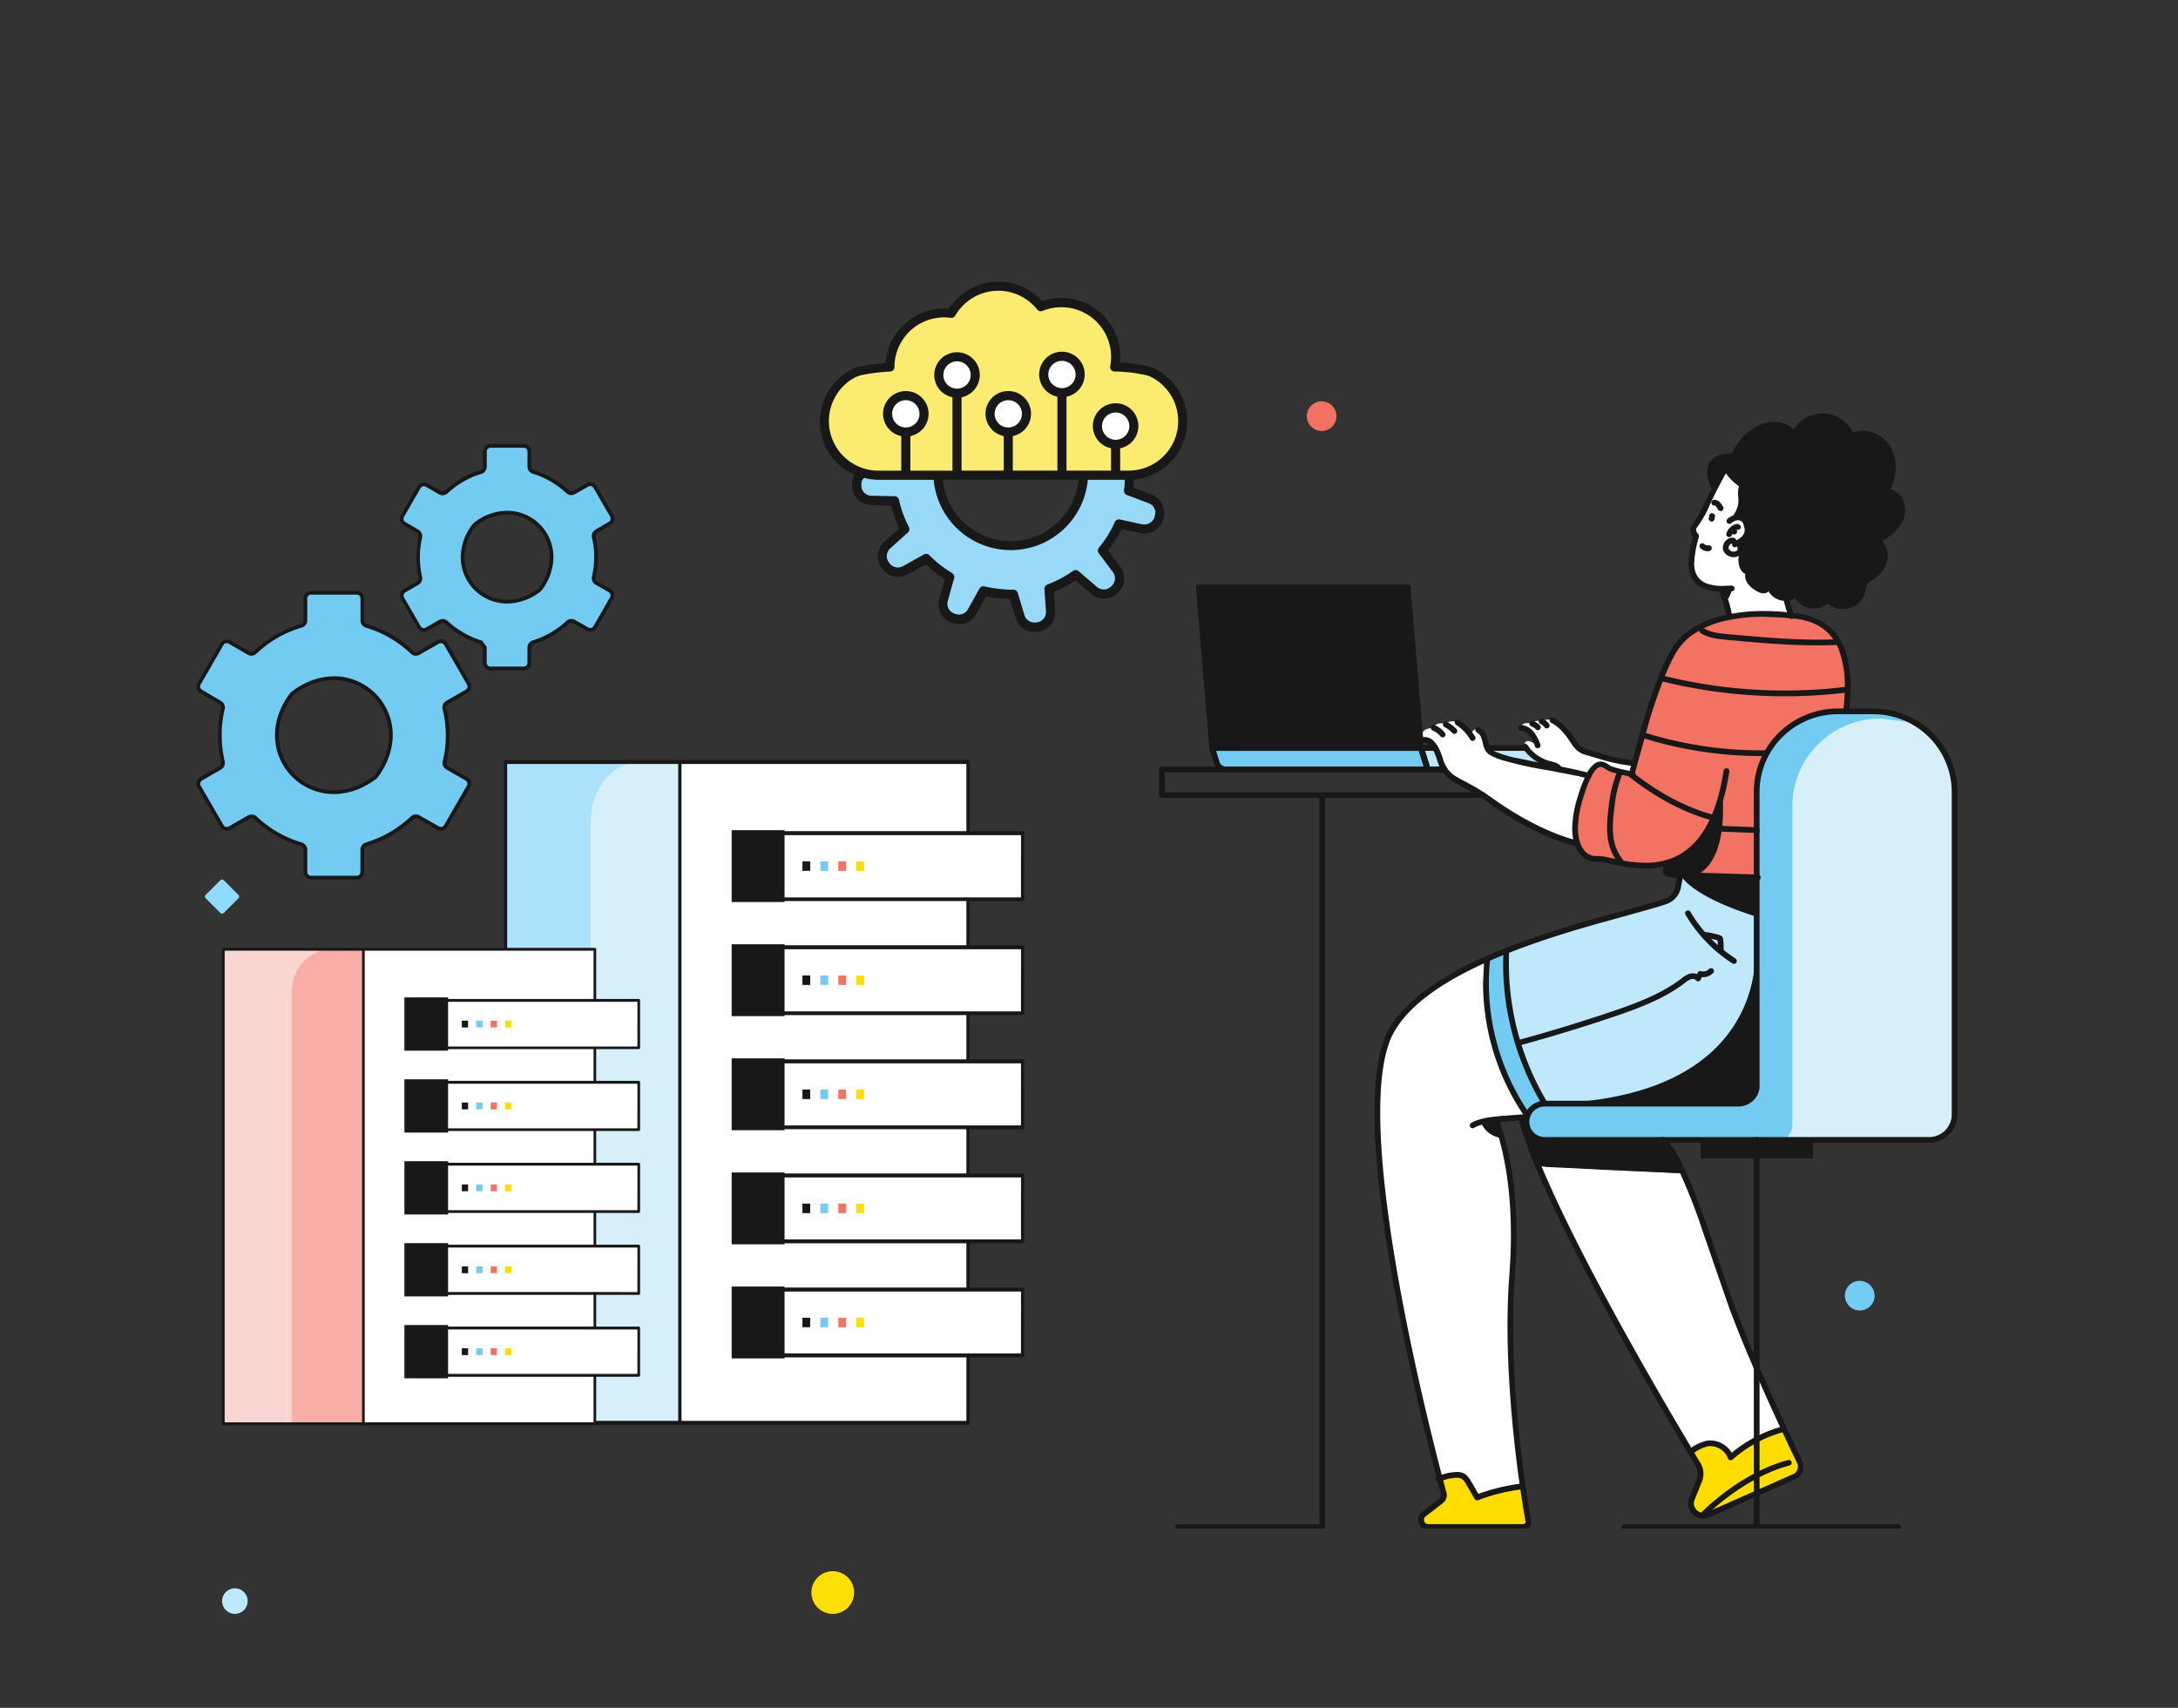
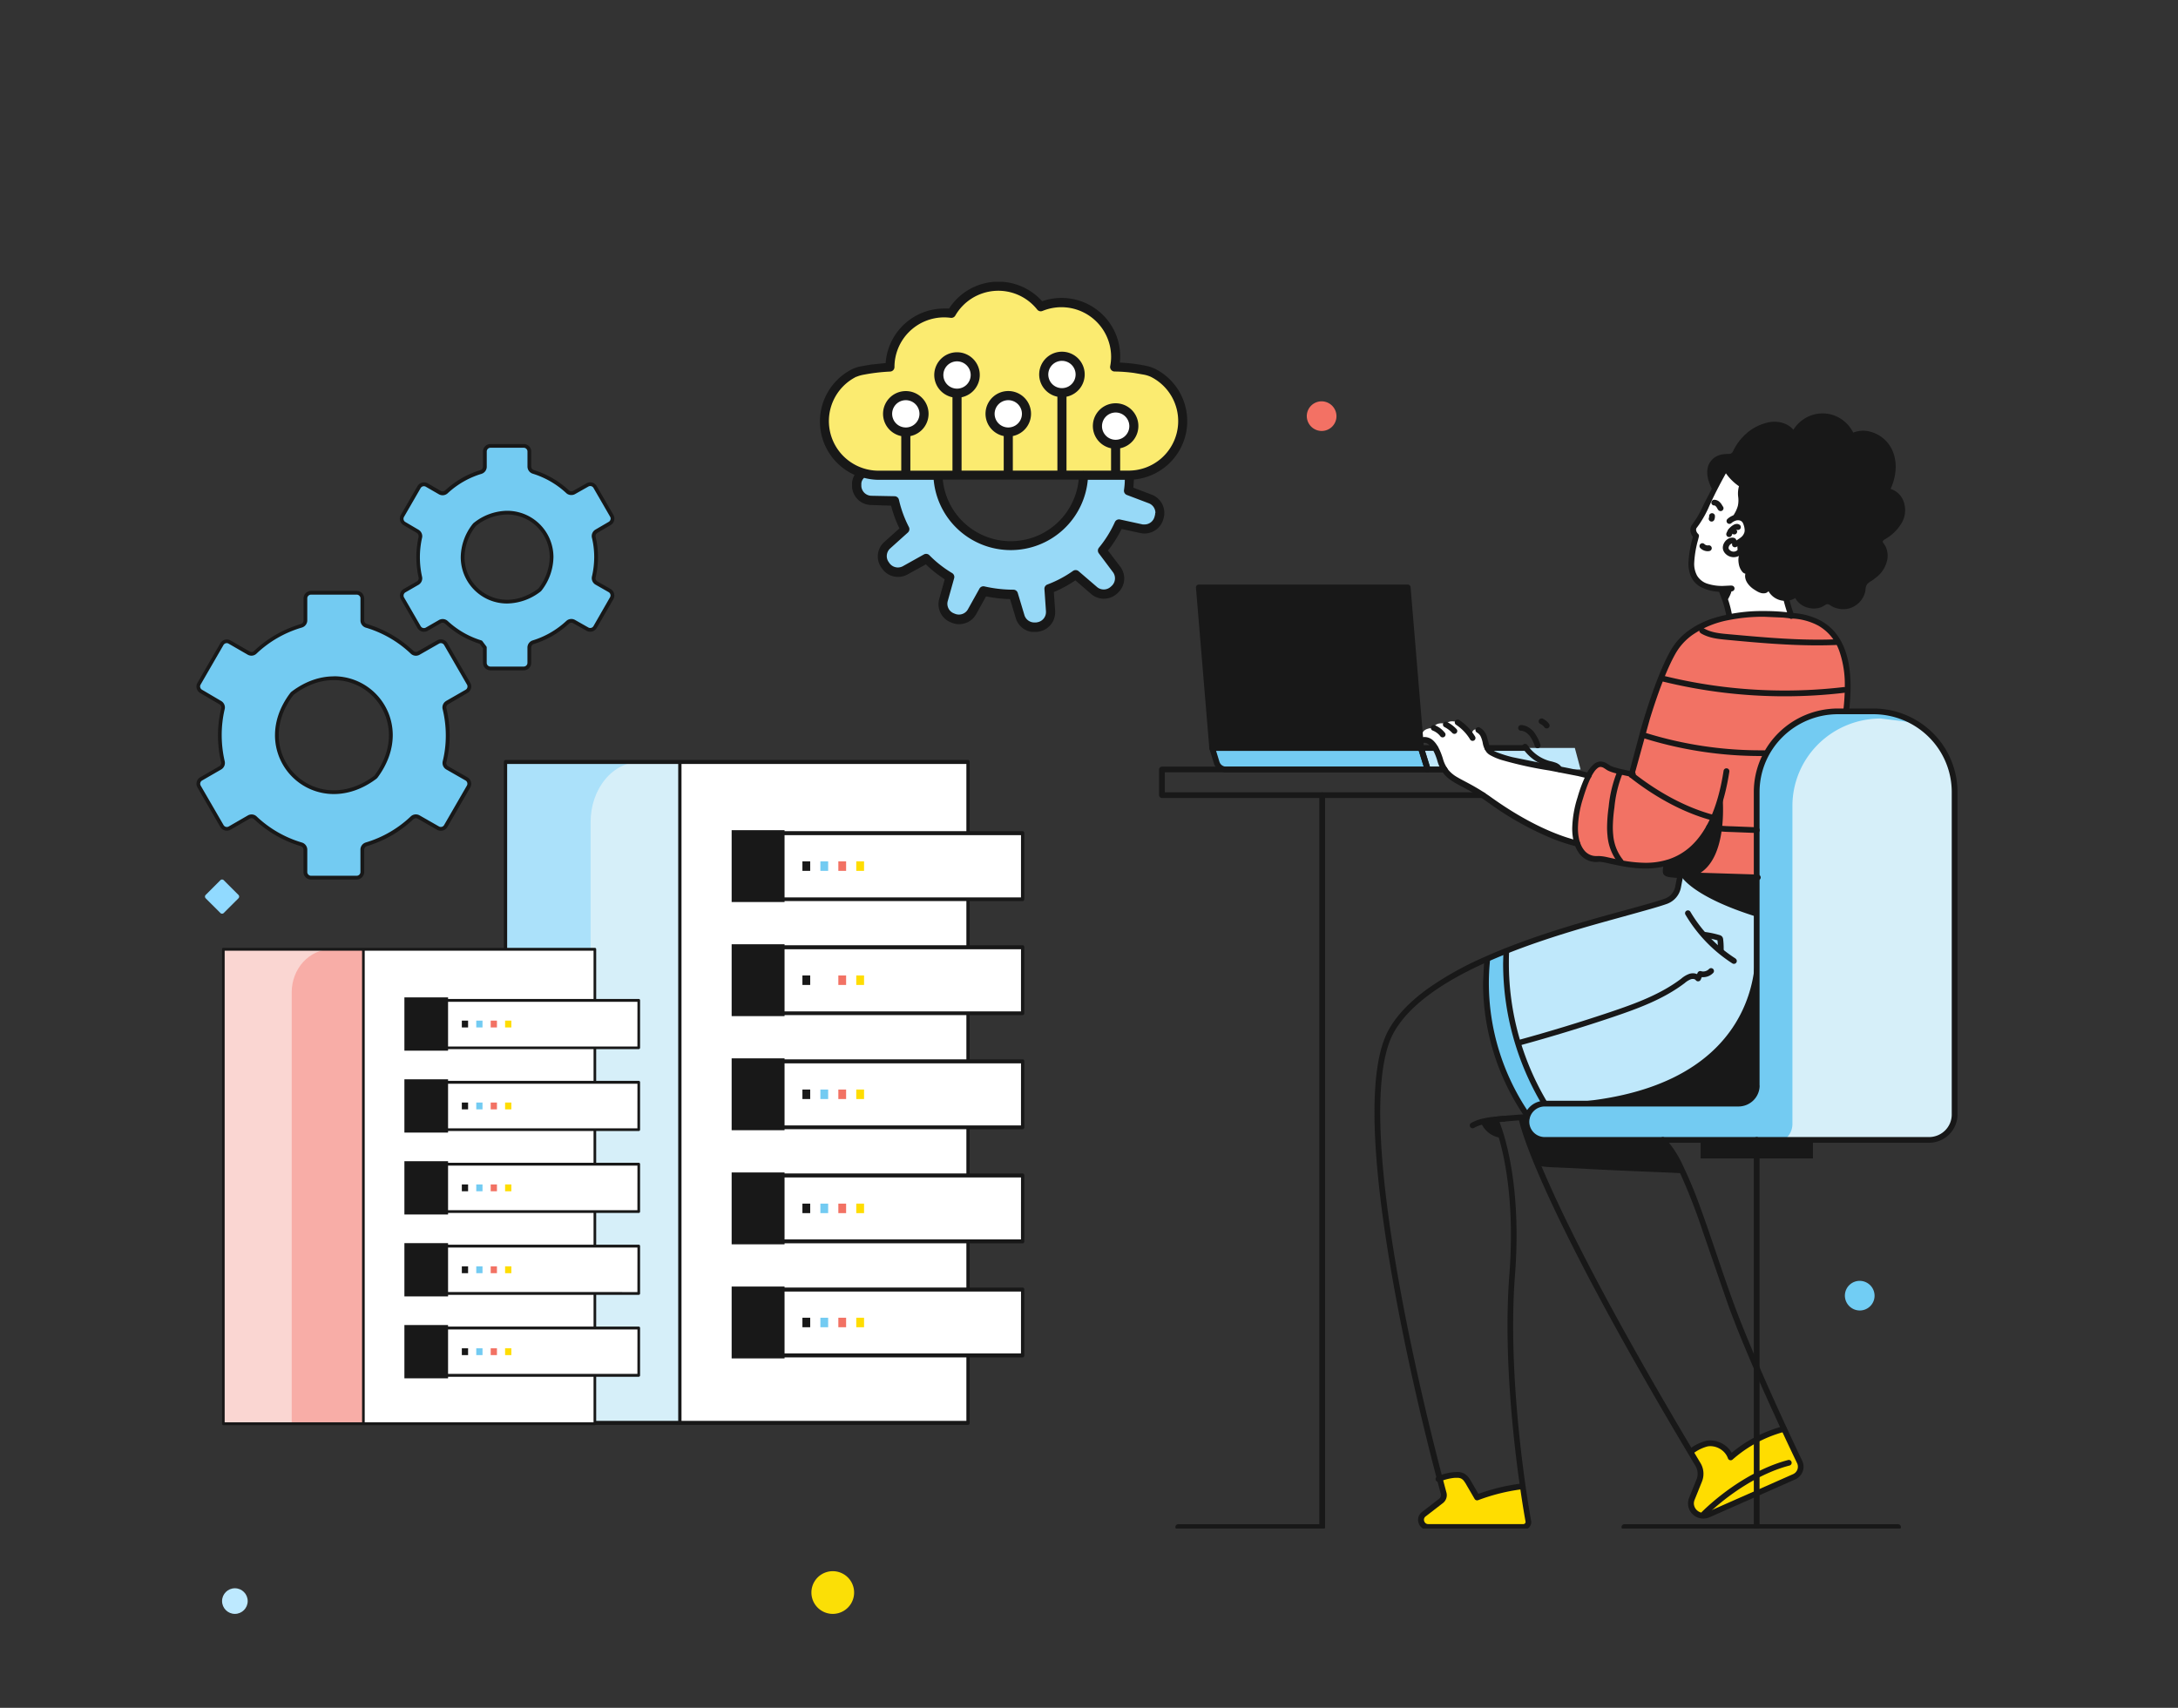
<svg xmlns="http://www.w3.org/2000/svg" xmlns:xlink="http://www.w3.org/1999/xlink" width="255" height="200" fill="none">
  <rect width="100%" height="100%" fill="#333333" stroke="none" />
  <style>.B{fill:#181818}.C{fill:#fff}.D{fill:#73cbf2}.E{fill:#f27264}.F{fill:#fd0}.G{stroke:#181818}.H{stroke-width:.7}.I{stroke-miterlimit:10}</style>
  <g clip-path="url(#A)">
    <path d="M79.596 89.234H59.192v77.396h20.404V89.234z" fill="#abe1fa" />
    <path d="M74.902 89.234h4.694v77.396H69.149V96.261c0-1.864.606-3.651 1.686-4.969s2.543-2.058 4.069-2.058h-.002z" fill="#d6eff9" />
    <g class="C">
      <path d="M113.334 89.234H79.596v77.396h33.738V89.234z" />
      <path d="M113.3 105.286H86.011v1.406H113.3v-1.406z" />
      <path d="M119.733 97.571H86.011v7.715h33.722v-7.715z" />
    </g>
    <path d="M91.505 97.571h-5.494v7.715h5.494v-7.715z" class="B" />
    <path d="M91.505 97.571h-5.494v7.715h5.494v-7.715z" class="G H I" />
    <use xlink:href="#G" class="B" />
    <path d="M96.96 100.873h-.911v1.113h.911v-1.113z" class="D" />
    <path d="M99.063 100.873h-.911v1.113h.911v-1.113z" class="E" />
    <path d="M101.163 100.873h-.911v1.113h.911v-1.113z" class="F" />
    <g class="C">
      <path d="M113.3 118.647H86.011v1.405H113.3v-1.405z" />
      <path d="M119.733 110.931H86.011v7.716h33.722v-7.716z" />
    </g>
    <use xlink:href="#H" class="B" />
    <use xlink:href="#H" class="G H I" />
    <use xlink:href="#I" class="B" />
-     <path d="M96.96 114.234h-.911v1.112h.911v-1.112z" class="D" />
    <path d="M99.063 114.234h-.911v1.112h.911v-1.112z" class="E" />
    <path d="M101.163 114.234h-.911v1.112h.911v-1.112z" class="F" />
    <g class="C">
      <path d="M113.3 132.01H86.011v1.405H113.3v-1.405z" />
      <path d="M119.733 124.292H86.011v7.716h33.722v-7.716z" />
    </g>
    <path d="M91.505 124.292h-5.494v7.716h5.494v-7.716z" class="B" />
    <path d="M91.505 124.292h-5.494v7.716h5.494v-7.716z" class="G H I" />
    <path d="M94.858 127.595h-.911v1.112h.911v-1.112z" class="B" />
    <path d="M96.96 127.595h-.911v1.112h.911v-1.112z" class="D" />
    <path d="M99.063 127.595h-.911v1.112h.911v-1.112z" class="E" />
    <path d="M101.163 127.595h-.911v1.112h.911v-1.112z" class="F" />
    <g class="C">
      <path d="M113.3 145.371H86.011v1.405H113.3v-1.405z" />
      <path d="M119.733 137.655H86.011v7.716h33.722v-7.716z" />
    </g>
    <path d="M91.505 137.655h-5.494v7.716h5.494v-7.716z" class="B" />
    <path d="M91.505 137.655h-5.494v7.716h5.494v-7.716z" class="G H I" />
    <path d="M94.858 140.955h-.911v1.113h.911v-1.113z" class="B" />
    <path d="M96.96 140.955h-.911v1.113h.911v-1.113z" class="D" />
    <path d="M99.063 140.955h-.911v1.113h.911v-1.113z" class="E" />
    <path d="M101.163 140.955h-.911v1.113h.911v-1.113z" class="F" />
    <g class="C">
      <path d="M113.3 158.731H86.011v1.406H113.3v-1.406z" />
      <path d="M119.733 151.016H86.011v7.716h33.722v-7.716z" />
    </g>
    <path d="M91.505 151.016h-5.494v7.716h5.494v-7.716z" class="B" />
    <path d="M91.505 151.016h-5.494v7.716h5.494v-7.716z" class="G H I" />
    <path d="M94.858 154.318h-.911v1.113h.911v-1.113z" class="B" />
    <path d="M96.96 154.318h-.911v1.113h.911v-1.113z" class="D" />
    <path d="M99.063 154.318h-.911v1.113h.911v-1.113z" class="E" />
    <path d="M101.163 154.318h-.911v1.113h.911v-1.113z" class="F" />
    <path d="M59.186 166.864h54.15c.051 0 .1-.025.136-.068s.056-.104.056-.166v-7.664h6.205c.051 0 .099-.025.135-.068.018-.022.032-.048.042-.076s.015-.059.015-.09v-7.716c0-.062-.02-.122-.056-.166s-.085-.068-.136-.068h-6.205v-5.177h6.205c.051 0 .1-.025.136-.069a.26.26 0 0 0 .056-.165v-7.716a.27.27 0 0 0-.015-.09c-.01-.029-.024-.054-.042-.076-.036-.043-.084-.068-.135-.068h-6.205v-5.177h6.205c.051 0 .1-.024.136-.068s.056-.104.056-.166v-7.718c0-.062-.02-.122-.056-.166s-.085-.068-.136-.068h-6.205v-5.177h6.205c.051 0 .099-.024.135-.068.018-.021.032-.047.042-.076a.27.27 0 0 0 .015-.09v-7.716c0-.062-.02-.121-.056-.165s-.085-.069-.136-.069h-6.205v-5.176h6.205c.051 0 .1-.025.136-.069s.056-.104.056-.166v-7.715c0-.031-.005-.062-.015-.09s-.024-.054-.042-.076c-.036-.043-.084-.068-.135-.068h-6.205v-8.102c0-.062-.02-.122-.056-.166s-.085-.069-.136-.069h-54.15c-.051 0-.1.025-.136.069s-.056.103-.056.166v77.396c0 .062.02.122.056.166s.085.068.136.068zm60.35-8.367H86.202v-7.247h33.339l-.005 7.247zm0-13.351H86.202v-7.257h33.339l-.005 7.257zm0-13.351H86.202v-7.269h33.339l-.005 7.269zm0-13.352H86.202v-7.277h33.339l-.005 7.277zm0-13.351H86.202v-7.287h33.339l-.005 7.287zm-6.392-7.756H86.011c-.025 0-.05.006-.074.017s-.045.029-.063.05-.032.048-.041.076a.28.28 0 0 0-.014.09v7.715c0 .062.02.122.056.166s.085.069.136.069h27.133v5.176H86.011c-.051 0-.1.025-.136.069s-.056.103-.056.165v7.716c0 .031.005.061.014.09a.25.25 0 0 0 .041.076c.018.022.039.039.063.051s.048.017.074.017h27.133v5.177H86.011c-.051 0-.1.025-.136.068s-.056.104-.056.166v7.718c0 .062.02.122.056.166s.085.068.136.068h27.133v5.177H86.011c-.025 0-.05.006-.074.017s-.045.029-.063.051a.25.25 0 0 0-.041.076c-.01.029-.014.059-.014.09v7.716a.26.26 0 0 0 .056.165c.036.044.085.069.136.069h27.133v5.177H86.011c-.051 0-.1.024-.136.068s-.056.104-.056.166v7.716c0 .03.005.061.014.089s.024.055.041.077a.18.18 0 0 0 .063.05.16.16 0 0 0 .074.018h27.133v7.43H79.79V89.469h33.354v7.868zm-53.766-7.868h20.028v76.927H59.378V89.469z" class="B" />
  </g>
  <g clip-path="url(#B)">
    <path d="M42.545 111.168h-16.39v55.566h16.39v-55.566z" fill="#fad6d2" />
    <path d="M38.774 111.168h3.771v55.566h-8.392v-50.521c0-1.338.487-2.621 1.354-3.567s2.043-1.478 3.269-1.478h-.002z" fill="#f8ada7" />
    <g class="C">
      <path d="M69.645 111.168H42.544v55.566h27.101v-55.566z" />
      <use xlink:href="#J" />
      <path d="M74.786 117.153H47.697v5.54h27.089v-5.54z" />
    </g>
    <path d="M52.11 117.153h-4.413v5.54h4.413v-5.54z" class="B" />
    <path d="M52.11 117.153h-4.413v5.54h4.413v-5.54z" class="G H I" />
    <use xlink:href="#K" class="B" />
    <path d="M56.493 119.524h-.732v.799h.732v-.799z" class="D" />
    <path d="M58.182 119.524h-.732v.799h.732v-.799z" class="E" />
    <path d="M59.869 119.524h-.732v.799h.732v-.799z" class="F" />
    <g class="C">
      <path d="M69.618 132.285H47.697v1.009h21.921v-1.009z" />
      <path d="M74.786 126.746H47.697v5.539h27.089v-5.539z" />
    </g>
    <use xlink:href="#L" class="B" />
    <use xlink:href="#L" class="G H I" />
    <use xlink:href="#M" class="B" />
    <path d="M56.493 129.117h-.732v.798h.732v-.798z" class="D" />
    <path d="M58.182 129.117h-.732v.798h.732v-.798z" class="E" />
    <path d="M59.869 129.117h-.732v.798h.732v-.798z" class="F" />
    <g class="C">
      <path d="M69.618 141.879H47.697v1.009h21.921v-1.009z" />
      <path d="M74.786 136.338H47.697v5.539h27.089v-5.539z" />
    </g>
    <path d="M52.11 136.338h-4.413v5.539h4.413v-5.539z" class="B" />
    <path d="M52.11 136.338h-4.413v5.539h4.413v-5.539z" class="G H I" />
    <path d="M54.804 138.709h-.732v.799h.732v-.799z" class="B" />
    <path d="M56.493 138.709h-.732v.799h.732v-.799z" class="D" />
    <path d="M58.182 138.709h-.732v.799h.732v-.799z" class="E" />
    <path d="M59.869 138.709h-.732v.799h.732v-.799z" class="F" />
    <g class="C">
      <path d="M69.618 151.471H47.697v1.009h21.921v-1.009z" />
      <path d="M74.786 145.932H47.697v5.539h27.089v-5.539z" />
    </g>
    <path d="M52.11 145.932h-4.413v5.539h4.413v-5.539z" class="B" />
    <path d="M52.11 145.932h-4.413v5.539h4.413v-5.539z" class="G H I" />
    <path d="M54.804 148.302h-.732v.798h.732v-.798z" class="B" />
    <path d="M56.493 148.302h-.732v.798h.732v-.798z" class="D" />
    <path d="M58.182 148.302h-.732v.798h.732v-.798z" class="E" />
    <path d="M59.869 148.302h-.732v.798h.732v-.798z" class="F" />
    <g class="C">
-       <path d="M69.618 161.064H47.697v1.009h21.921v-1.009z" />
      <path d="M74.786 155.524H47.697v5.54h27.089v-5.54z" />
    </g>
    <path d="M52.11 155.524h-4.413v5.54h4.413v-5.54z" class="B" />
    <path d="M52.11 155.524h-4.413v5.54h4.413v-5.54z" class="G H I" />
    <path d="M54.804 157.896h-.732v.798h.732v-.798z" class="B" />
    <path d="M56.493 157.896h-.732v.798h.732v-.798z" class="D" />
    <path d="M58.182 157.896h-.732v.798h.732v-.798z" class="E" />
    <path d="M59.869 157.896h-.732v.798h.732v-.798z" class="F" />
    <path d="M26.15 166.902h43.498c.041 0 .08-.017.109-.049s.045-.074.045-.119v-5.502h4.985c.04 0 .079-.018.108-.049.015-.016.026-.034.034-.055s.012-.042.012-.064v-5.54c0-.044-.016-.087-.045-.119a.15.15 0 0 0-.109-.049h-4.985v-3.716h4.985c.041 0 .08-.018.109-.05s.045-.074.045-.119v-5.539c0-.022-.004-.044-.012-.065a.18.18 0 0 0-.034-.055c-.029-.031-.067-.048-.108-.048h-4.985v-3.717h4.985a.15.15 0 0 0 .109-.049c.029-.032.045-.074.045-.119v-5.541c0-.045-.016-.087-.045-.119s-.068-.049-.109-.049h-4.985v-3.717h4.985c.04 0 .079-.017.108-.049.015-.015.026-.034.034-.054s.012-.043.012-.065v-5.539c0-.045-.016-.088-.045-.119s-.068-.05-.109-.05h-4.985v-3.716h4.985a.15.15 0 0 0 .109-.049c.029-.032.045-.075.045-.119v-5.54c0-.022-.004-.044-.012-.064s-.019-.04-.034-.055c-.029-.031-.067-.049-.108-.049h-4.985v-5.817c0-.044-.016-.087-.045-.119a.15.15 0 0 0-.109-.049H26.15a.15.15 0 0 0-.109.049c-.029.032-.045.075-.045.119v55.566c0 .045.016.088.045.119s.068.049.109.049zm48.478-6.007H47.852v-5.203h26.781l-.005 5.203zm0-9.585H47.852v-5.21h26.781l-.005 5.21zm0-9.586H47.852v-5.218h26.781l-.005 5.218zm0-9.585H47.852v-5.225h26.781l-.005 5.225zm0-9.586H47.852v-5.232h26.781l-.005 5.232zm-5.134-5.568H47.697c-.02 0-.04.004-.059.013s-.036.02-.05.036-.026.034-.033.055-.011.042-.011.064v5.54c0 .044.016.087.045.119a.15.15 0 0 0 .109.049h21.796v3.716H47.697c-.041 0-.08.018-.109.05s-.045.074-.045.119v5.539c0 .022.004.044.011.065s.019.039.033.054.031.028.05.037.039.012.059.012h21.796v3.717H47.697c-.041 0-.08.017-.109.049s-.045.074-.045.119v5.541c0 .045.016.087.045.119a.15.15 0 0 0 .109.049h21.796v3.717H47.697c-.02 0-.04.004-.059.012s-.036.021-.05.036a.18.18 0 0 0-.033.055c-.008.021-.011.043-.011.065v5.539c0 .045.016.088.045.119s.068.05.109.05h21.796v3.716H47.697a.15.15 0 0 0-.109.049c-.029.032-.045.075-.045.119v5.54c0 .022.004.044.011.064s.019.039.033.055.031.028.05.036.039.013.059.013h21.796v5.334H42.7v-55.23h26.793v5.649zm-43.189-5.649h16.088v55.23H26.304v-55.23z" class="B" />
  </g>
  <g clip-path="url(#C)">
    <g clip-path="url(#D)">
      <path d="M184.382 87.594l.673 2.518h-17.894l-.787-2.518h18.008z" fill="#bfe8fb" />
      <path d="M140.349 68.79h24.459l1.565 18.804h-24.455l-1.569-18.804z" class="B" />
      <g class="D">
        <path d="M166.373 87.594l.785 2.518h-23.607c-1.192.09-1.32-1.757-1.633-2.518h24.455zm7.848 24.656s-1.771 10.595 4.828 18.581l3.114-.094s-6.42-12.218-5.808-19.315l-2.134.828z" />
      </g>
      <path d="M182.163 130.734s29.122 1.192 34.155-4.893 1.602-15.869.838-17.452-2.326-5.384-2.437-5.925h-17.978s.511 2.301-2.667 3.534c0 0-16.759 4.228-17.718 5.42 0 0-.088 13.564 5.807 19.316z" fill="#bfe8fb" />
      <path d="M215.904 102.467s-17.446.755-20.833-.294l.121-1.089s-4.918.668-7.851-.491c0 0-3.531 1.019-2.885-4.458 0 0 1.027-6.466 2.929-6.62l1.114.598 2.522.554s2.983-16.516 8.861-17.642c0 0 4.299-1.854 9.134-.928s5.235.441 7.134 5.955c0 0 .454 5.037-.99 11.717s.306 11.861.744 12.698z" class="E" />
      <path d="M205.673 127.116V92.714c.009-2.5 1.017-4.895 2.803-6.659s4.204-2.753 6.724-2.75h4.128c2.524 0 4.945.995 6.73 2.766s2.787 4.172 2.787 6.677v37.769a2.95 2.95 0 0 1-.228 1.138c-.151.361-.372.69-.65.966s-.609.495-.973.645-.754.227-1.148.227h-44.989c-.281 0-.56-.055-.819-.162s-.496-.263-.695-.461-.357-.431-.464-.689-.163-.534-.163-.813c0-.563.225-1.103.627-1.502a2.15 2.15 0 0 1 1.514-.622h22.685a2.15 2.15 0 0 0 1.507-.628c.4-.398.624-.938.624-1.5z" class="D" />
      <path d="M220.202 84.144c-2.743 0-5.374 1.077-7.314 2.995s-3.03 4.519-3.031 7.231v37.259a2.27 2.27 0 0 1-.293 1.114c-.192.34-.469.627-.804.832h16.94c.428 0 .852-.083 1.248-.245s.754-.4 1.057-.699a3.22 3.22 0 0 0 .707-1.046c.163-.391.248-.81.248-1.233V91.659c.002-1.678-1.389-3.53-2.189-5.01-1.346-1.336-1.515-1.67-2.525-2.004l-4.044-.501z" fill="#d6eff9" />
      <g class="F">
        <path d="M168.562 173.152l.454 2.204-2.397 2.054c-.126.108-.215.251-.256.411a.81.81 0 0 0 .025.482c.058.155.162.288.299.382a.82.82 0 0 0 .464.145h11.386a.56.56 0 0 0 .436-.204.57.57 0 0 0 .111-.219.55.55 0 0 0 .005-.245l-.808-4.125s-4.185.765-5.387 1.336c0 0-.781-2.599-2.117-2.642l-2.215.421zm29.367-3.08s1.421 1.63 1.145 2.646c-.337 1.225-2.693 4.639.613 4.786l10.318-4.676c.169-.072.321-.177.447-.309a1.33 1.33 0 0 0 .286-.459c.063-.171.09-.353.08-.534a1.32 1.32 0 0 0-.139-.522l-1.808-3.674s-4.713 1.263-6.218 3.49c0 0-1.074-2.972-3.788-1.402l-.936.654z" />
      </g>
      <g class="C">
        <path d="M202.448 72.284s4.777-.668 7.278-.17l-.579-1.92-4.343-13.941-2.797-1.186-3.478 6.369s-.448.865.044 1.336c0 0-2.674 6.273 2.878 6.176l.997 3.337zm-17.77 26.523s-6.794-2.268-11.948-6.233c0 0-3.518-1.182-4.135-3.654 0 0-.478-2.428-1.956-2.271 0 0-.737-1.356 1.222-1.406 0 0 .078-.731 1.435-.491 0 0 .414-.528 1.38-.144 0 0 1.283.878 1.599 1.503 0 0 .068-1.002.812-.591 0 0 .451.077 1.127 2.311 0 0 2.589 1.623 8.04 2.208l3.754.812s-2.155 4.245-1.33 7.956z" />
-         <path d="M178.093 85.239s-.077-.802 1.316-.488c0 0 .091-.484 1.155-.284 0 0 .482-.391 1.327-.05 0 0 1.245.728 3.07 3.283 0 0 3.582 1.433 6.356 1.67l-.296 1.299-2.283-.554s-1.08-.935-1.784-.468l-.946 1.206-3.565-.959s-3.367-.842-3.899-2.475c0 0-.387-1.319 1.515-.13-.122-.481-.368-.922-.712-1.281a2.91 2.91 0 0 0-1.254-.77zm-3.993 27.295s-13.308 3.61-12.84 14.696c0 0 .38 21.67 4.561 34.646l2.6 11.336s2.693-2.385 4.514 2.147l5.084-1.272-1.276-19.305s1.232-17.298-.835-21.3l-.724-2.408 3.609-.284s-4.572-4.442-4.693-18.256zm5.986 24.005l17.018.891 5.667 15.612 6.093 14.305s-5.457 1.927-6.228 3.34c0 0-.673-2.051-3.128-1.53l-1.441.775s-13.207-21.423-17.981-33.393z" />
      </g>
      <g class="B">
        <path d="M169.124 89.779H136.04c-.089 0-.175.035-.238.098s-.099.148-.099.236v3.006c0 .088.036.172.098.234.031.031.068.057.109.074a.34.34 0 0 0 .13.026h37.579a.34.34 0 0 0 .238-.098c.063-.063.098-.148.098-.236s-.035-.174-.098-.236a.34.34 0 0 0-.238-.098h-37.243v-2.338h32.748c.089 0 .175-.035.238-.098s.099-.148.099-.236-.036-.174-.099-.236-.149-.098-.238-.098z" />
        <path d="M169.124 89.779h-1.717l-.579-1.85h1.195c.089 0 .175-.035.238-.098s.099-.148.099-.236-.036-.174-.099-.236a.34.34 0 0 0-.238-.098h-1.65a.34.34 0 0 0-.157.031c-.049.023-.092.057-.125.099a.34.34 0 0 0-.065.145.33.33 0 0 0 .011.159l.787 2.518c.022.068.064.127.122.169s.127.065.198.065h1.966c.09 0 .175-.035.238-.098a.33.33 0 0 0 0-.472c-.063-.063-.148-.098-.238-.098h.014zm5.016-1.851h4.525c.089 0 .175-.035.238-.098s.099-.148.099-.236-.036-.174-.099-.236a.34.34 0 0 0-.238-.098h-4.525c-.089 0-.175.035-.238.098s-.098.148-.098.236.035.173.098.236.149.098.238.098z" />
        <path d="M140.359 68.79v.334h24.139l1.508 18.136h-23.778l-1.532-18.497-.337.027-.337.027 1.566 18.804c.007.084.045.162.108.219s.144.088.229.088h24.458c.047 0 .092-.01.135-.028s.08-.045.111-.079.056-.074.071-.118a.33.33 0 0 0 .017-.136l-1.566-18.804c-.007-.084-.045-.162-.107-.219a.34.34 0 0 0-.229-.088h-24.456c-.046 0-.092.01-.134.028s-.08.045-.112.079a.34.34 0 0 0-.07.118.33.33 0 0 0-.017.136l.333-.027z" />
        <path d="M166.373 87.594l-.336.1.653 2.084h-23.139a.82.82 0 0 1-.483-.157.81.81 0 0 1-.295-.41l-.394-1.283h24.001v-.334l-.337.1.337-.1v-.334h-24.466c-.052 0-.104.013-.151.037a.34.34 0 0 0-.119.1c-.031.042-.052.091-.06.143s-.005.105.011.154l.535 1.717a1.47 1.47 0 0 0 .539.749 1.49 1.49 0 0 0 .882.286h23.607a.34.34 0 0 0 .156-.031.33.33 0 0 0 .124-.098c.033-.042.056-.092.065-.144s.007-.107-.009-.158l-.787-2.522a.34.34 0 0 0-.129-.174c-.061-.042-.134-.063-.208-.06l.003.334zm34.883-18.336l.491 1.353a12.65 12.65 0 0 1 .377 1.546.33.33 0 0 0 .048.122.36.36 0 0 0 .092.095.34.34 0 0 0 .122.052c.043.009.088.01.132.002s.085-.025.123-.049.069-.055.094-.091a.33.33 0 0 0 .051-.12.34.34 0 0 0 .002-.131c-.097-.552-.231-1.096-.401-1.63l-.498-1.376c-.032-.081-.095-.146-.175-.182a.34.34 0 0 0-.253-.01c-.082.029-.15.09-.188.168a.33.33 0 0 0-.017.251z" />
        <path d="M202.71 68.57l-.983.047a5.58 5.58 0 0 1-1.737-.234 2.19 2.19 0 0 1-1.297-.972c-.241-.454-.357-.963-.336-1.476.047-.904.195-1.8.441-2.672l.104-.407a.32.32 0 0 0 .003-.179c-.015-.059-.046-.113-.09-.155a.74.74 0 0 1-.239-.491.37.37 0 0 1 .084-.234 7.93 7.93 0 0 0 .505-.728 12.28 12.28 0 0 0 .872-1.617c.697-1.587 1.616-3.307 2.451-4.77.043-.077.054-.168.03-.253s-.081-.157-.158-.201a.34.34 0 0 0-.255-.032c-.086.023-.159.079-.203.155l-2.485 4.83c-.23.536-.503 1.053-.814 1.546l-.458.668c-.156.188-.239.425-.236.668a1.4 1.4 0 0 0 .434.962l.239-.234-.336-.084-.111.421a13.04 13.04 0 0 0-.455 2.822 4.04 4.04 0 0 0 .175 1.236c.196.641.627 1.186 1.209 1.526a5.17 5.17 0 0 0 2.663.588l1.044-.05a.34.34 0 0 0 .229-.119c.057-.068.085-.156.077-.245s-.051-.17-.12-.227a.34.34 0 0 0-.247-.076v-.013zm1.003-7.081a.55.55 0 0 0-.36-.134.8.8 0 0 0-.404.12 1.87 1.87 0 0 0-.818.969.33.33 0 0 0 .011.256c.037.08.105.143.189.173a.34.34 0 0 0 .258-.011c.081-.037.144-.105.175-.188.097-.261.283-.48.525-.621l.051-.027h.016v-.134l-.087.097a.13.13 0 0 0 .087.037v-.134l-.087.097a.34.34 0 0 0 .462-.038c.057-.064.088-.147.085-.233a.33.33 0 0 0-.099-.227l-.004-.003z" />
        <path d="M203.282 62.063a.66.66 0 0 0-.227-.174c-.088-.04-.184-.061-.281-.06a.69.69 0 0 0-.25.047c-.042.016-.081.04-.113.071s-.059.069-.077.11-.027.086-.027.131.009.09.027.131.043.079.076.11a.34.34 0 0 0 .114.072c.043.016.087.023.132.022s.09-.012.131-.032v-.033.04-.033.02-.02a.34.34 0 0 0 .475.047c.069-.056.113-.138.122-.226a.33.33 0 0 0-.075-.245l-.027.023zm4.697 4.209l.606 2.986a22.18 22.18 0 0 0 .825 2.969.32.32 0 0 0 .066.118c.029.035.066.063.107.083s.086.031.132.034.091-.005.134-.021a.33.33 0 0 0 .115-.072c.033-.032.06-.069.078-.111s.026-.087.026-.132a.32.32 0 0 0-.029-.132c-.332-.94-.597-1.902-.794-2.879l-.61-2.979a.34.34 0 0 0-.405-.265.34.34 0 0 0-.268.402h.017zm-7.872-5.778v.033l-.02.08c-.037.081-.041.173-.01.256s.094.151.175.188a.34.34 0 0 0 .448-.164.85.85 0 0 0 .081-.361.69.69 0 0 0 0-.144c-.008-.044-.023-.086-.047-.124a.35.35 0 0 0-.212-.151.33.33 0 0 0-.133-.004.35.35 0 0 0-.125.047.34.34 0 0 0-.097.09c-.026.036-.045.077-.055.12s-.012.088-.005.132zm.583-1.306c.044-.001.087.013.121.04.082.064.151.144.202.234l.084.147.051.08c.035.05.081.091.134.12.078.044.17.056.257.033a.34.34 0 0 0 .205-.157c.044-.077.056-.169.033-.254s-.08-.159-.158-.203l-.135.234.209-.177c-.022-.022-.047-.041-.074-.057l-.135.234.209-.177-.108.093.115-.083-.108.093.115-.084-.088-.147a1.63 1.63 0 0 0-.303-.384.92.92 0 0 0-.613-.244c-.089 0-.175.035-.238.098s-.098.148-.098.236.035.174.098.236a.34.34 0 0 0 .238.098l-.013-.01z" />
        <path d="M209.776 71.766c-1.073-.142-2.155-.211-3.238-.207-2.004-.029-3.999.252-5.916.832-1.022.322-1.988.799-2.865 1.413a7.51 7.51 0 0 0-2.185 2.422c-1.292 2.298-2.501 5.898-3.403 8.938l-1.478 5.521c-.02.086-.005.177.042.252a.34.34 0 0 0 .465.106c.075-.047.129-.122.149-.208l.105-.431 1.713-6.206c.845-2.739 1.913-5.725 2.997-7.645a6.81 6.81 0 0 1 2.003-2.208c1.248-.845 2.657-1.427 4.141-1.71a20.69 20.69 0 0 1 4.225-.407l2.259.1.65.07.168.023h.057c.09.014.181-.008.254-.061s.121-.132.135-.221-.008-.179-.062-.251a.34.34 0 0 0-.222-.135l.006.013z" />
        <path d="M191.236 90.37l-.337-.063-1.232-.274-.639-.174c-.152-.045-.3-.1-.445-.164-.084-.04-.242-.16-.438-.277-.223-.147-.483-.229-.75-.237-.242.007-.477.084-.674.224-.423.331-.76.758-.983 1.246a16.16 16.16 0 0 0-1.04 2.729c-.381 1.171-.59 2.39-.623 3.621 0 1.336.337 2.308.842 2.969a2.44 2.44 0 0 0 .851.712 2.46 2.46 0 0 0 1.081.266c.113 0 .225-.008.337-.023h.077a4.46 4.46 0 0 1 .771.117c1.044.217 2.731.668 4.606.668 1.001.01 1.997-.141 2.949-.448a8.14 8.14 0 0 0 4.168-3.199c1.212-1.73 2.175-4.202 2.714-7.699.006-.044.004-.089-.007-.132a.33.33 0 0 0-.056-.119.34.34 0 0 0-.099-.089c-.038-.023-.08-.038-.125-.045a.34.34 0 0 0-.132.006c-.044.011-.084.03-.12.056a.34.34 0 0 0-.09.097c-.023.038-.038.08-.045.124-.703 4.573-2.134 7.258-3.794 8.801a7.16 7.16 0 0 1-2.633 1.566 8.7 8.7 0 0 1-2.737.411c-1.084-.017-2.164-.146-3.222-.384l-1.242-.274a5.1 5.1 0 0 0-.912-.13c-.059-.005-.117-.005-.175 0a1.86 1.86 0 0 1-.236 0 1.79 1.79 0 0 1-.786-.197c-.243-.126-.453-.305-.615-.525-.4-.511-.7-1.336-.7-2.558.028-1.168.225-2.325.586-3.437.478-1.593.912-2.558 1.279-3.096.125-.2.286-.376.475-.518.091-.067.2-.104.313-.107a.81.81 0 0 1 .407.144c.152.087.297.207.479.297a4.49 4.49 0 0 0 .764.271c.885.25 2.06.464 2.064.464.043.008.088.008.131-.001s.085-.026.121-.051.068-.056.093-.093.04-.078.048-.121.007-.087-.002-.13-.028-.084-.053-.119-.058-.067-.095-.09a.34.34 0 0 0-.122-.047l.003.033z" />
        <path d="M186.099 90.53a43.31 43.31 0 0 0-4.542-.949l-4.454-.905c-.582-.141-1.156-.318-1.717-.528a4.15 4.15 0 0 1-.555-.254.98.98 0 0 1-.256-.194 1.41 1.41 0 0 1-.236-.491l-.269-1.002c-.138-.422-.428-.779-.815-1.002a.34.34 0 0 0-.374.022c-.035.026-.065.06-.087.098a.32.32 0 0 0-.043.123c-.006.043-.004.088.008.13s.03.082.057.117a.36.36 0 0 0 .099.087 1.09 1.09 0 0 1 .407.391c.135.271.229.56.28.858a2.59 2.59 0 0 0 .444 1.056 1.52 1.52 0 0 0 .448.361 6.96 6.96 0 0 0 1.249.534 44.51 44.51 0 0 0 5.69 1.256l3.333.648.851.207.212.057.071.02a.34.34 0 0 0 .256-.028c.079-.043.137-.114.162-.199a.33.33 0 0 0-.028-.254.34.34 0 0 0-.201-.16h.01zm-1.101 8.17c-.024-.066-.066-.124-.121-.167a.51.51 0 0 0-.108-.057l-.141-.043-1.111-.334c-1.623-.521-4.771-1.75-8.942-4.736-1.791-1.283-3.071-1.82-3.943-2.338a3.8 3.8 0 0 1-1.033-.835 3.85 3.85 0 0 1-.673-1.38c-.337-1.069-.711-1.693-1.101-2.064a1.51 1.51 0 0 0-1.037-.434.8.8 0 0 0-.253.033.33.33 0 0 0-.123.059c-.037.028-.067.063-.09.103a.33.33 0 0 0-.041.13c-.005.046.001.091.015.135a.33.33 0 0 0 .067.118.34.34 0 0 0 .11.082c.041.02.087.03.133.032a.34.34 0 0 0 .135-.023l-.054-.167.043.17-.053-.167.043.17h.058a.83.83 0 0 1 .565.277c.273.257.62.775.923 1.77a4.45 4.45 0 0 0 .801 1.61c.25.299.544.559.872.771.98.668 2.269 1.119 4.232 2.522a36.23 36.23 0 0 0 7.558 4.262 21.76 21.76 0 0 0 2.101.728l.552.154.124.037.064-.17-.09.157h.026l.064-.17-.09.157.151-.257-.202.22.051.037.151-.257-.202.22.219-.241-.31.104c.019.052.05.1.091.137l.219-.241-.31.104a.33.33 0 0 0 .17.193.34.34 0 0 0 .127.034c.044.003.089-.003.131-.017a.33.33 0 0 0 .229-.295c.003-.044-.003-.088-.017-.13l.02-.003zM172.72 86.288a6.05 6.05 0 0 0-1.855-1.957c-.037-.027-.079-.047-.123-.058a.34.34 0 0 0-.136-.005c-.045.008-.088.024-.127.049a.35.35 0 0 0-.148.22.34.34 0 0 0 .003.135.33.33 0 0 0 .056.123c.027.037.062.068.101.091.673.451 1.237 1.046 1.65 1.74.049.067.121.113.203.13s.166.004.238-.038a.34.34 0 0 0 .152-.187c.025-.079.02-.164-.014-.239v-.003z" />
        <path d="M170.528 85.38a4.15 4.15 0 0 0-1.074-.815c-.039-.024-.083-.04-.129-.047a.34.34 0 0 0-.347.173c-.022.04-.035.085-.038.13s.002.091.017.135a.32.32 0 0 0 .069.117.34.34 0 0 0 .111.08 3.36 3.36 0 0 1 .899.685c.03.032.067.058.107.076s.084.028.128.029a.34.34 0 0 0 .13-.021.35.35 0 0 0 .112-.069c.032-.03.058-.066.076-.106s.028-.083.03-.127-.006-.088-.022-.129-.039-.079-.069-.111zm-1.354.451a2.77 2.77 0 0 0-1.188-.898.34.34 0 0 0-.259.005c-.041.018-.077.043-.108.075a.33.33 0 0 0-.064.365c.036.081.102.144.185.176a2.1 2.1 0 0 1 .896.668.34.34 0 0 0 .473.065c.071-.054.118-.133.13-.221a.33.33 0 0 0-.065-.248v.013zm36.654 16.586l-9.09-.284h-.054c-.115 0-.495 0-.839-.04a2.29 2.29 0 0 1-.441-.077.34.34 0 0 1-.087-.033v.023-.02.024-.02l-.118.143.178-.05c-.008-.037-.03-.07-.06-.093l-.118.143.178-.05a.48.48 0 0 1 0-.107 2.67 2.67 0 0 1 .068-.511l.047-.207v-.06-.02c.024-.085.012-.177-.032-.254a.34.34 0 0 0-.46-.125.34.34 0 0 0-.158.202l-.077.334a3.19 3.19 0 0 0-.081.645c-.003.099.01.198.037.294a.43.43 0 0 0 .104.18.67.67 0 0 0 .236.16c.139.056.285.094.434.114a8.01 8.01 0 0 0 1.179.08h.043v-.334.334l9.09.284c.09 0 .175-.035.238-.098a.33.33 0 0 0 .099-.236c0-.089-.035-.174-.099-.236a.34.34 0 0 0-.238-.098l.021-.007zm3.885-29.986c1.102.033 2.183.316 3.158.828 1.162.664 2.041 1.724 2.474 2.983a11.91 11.91 0 0 1 .643 4.155 24.1 24.1 0 0 1-.158 2.672c-.01.089.016.177.072.247a.34.34 0 0 0 .477.052c.071-.056.114-.137.124-.225a25.39 25.39 0 0 0 .162-2.729c0-2.004-.3-4.051-1.327-5.678a5.87 5.87 0 0 0-2.134-2.034 7.89 7.89 0 0 0-3.451-.915c-.089-.005-.177.026-.243.085s-.107.142-.112.231.026.175.085.242a.34.34 0 0 0 .233.111l-.003-.023zm-29.371 12.344a1.22 1.22 0 0 1 .475.391c.026.036.058.066.096.089s.08.039.123.046.089.006.132-.004a.34.34 0 0 0 .12-.054.33.33 0 0 0 .09-.096c.023-.038.039-.079.046-.122a.32.32 0 0 0-.004-.131.33.33 0 0 0-.055-.119 1.92 1.92 0 0 0-.733-.605.34.34 0 0 0-.258-.013c-.085.03-.154.092-.192.172s-.043.172-.013.256.092.152.173.19z" />
-         <path d="M179.295 85.066a1.27 1.27 0 0 1 .511.334.34.34 0 0 0 .475.031.33.33 0 0 0 .03-.471c-.214-.239-.485-.421-.787-.531a.35.35 0 0 0-.132-.023.34.34 0 0 0-.13.029c-.041.018-.078.045-.109.078s-.054.071-.069.113-.022.087-.02.131.014.088.033.129a.34.34 0 0 0 .082.105c.033.029.073.052.116.066v.01zm2.316-.424c.99.544 1.64 1.336 2.286 2.338a4.84 4.84 0 0 0 .609.778 2.31 2.31 0 0 0 .893.568l2.181.648a21.28 21.28 0 0 0 3.704.738c.089.008.178-.02.246-.077s.112-.139.12-.227-.019-.177-.077-.245a.34.34 0 0 0-.229-.119 20.57 20.57 0 0 1-3.592-.728l-2.135-.635c-.24-.085-.457-.225-.633-.407-.197-.204-.373-.428-.525-.668-.673-1.002-1.39-1.921-2.525-2.542a.34.34 0 0 0-.254-.027c-.085.024-.157.081-.2.158-.022.038-.035.081-.04.124s-.002.088.011.13.032.081.06.116.061.063.1.084v-.007z" />
        <path d="M178.066 85.573a1.17 1.17 0 0 1 .549.177c.181.11.34.252.471.418a4.55 4.55 0 0 1 .623 1.239c.031.083.095.151.176.188a.34.34 0 0 0 .448-.165c.037-.081.04-.173.009-.256a5.12 5.12 0 0 0-.727-1.416 2.42 2.42 0 0 0-.653-.578c-.26-.162-.556-.255-.862-.27-.044-.002-.089.005-.13.02a.36.36 0 0 0-.113.067.35.35 0 0 0-.109.232c-.002.044.005.088.02.129a.33.33 0 0 0 .068.112.34.34 0 0 0 .106.077.33.33 0 0 0 .127.031l-.003-.003zm.199 2.031c.713 1.075 1.802 1.851 3.057 2.178a3.88 3.88 0 0 1 .626.177.86.86 0 0 1 .209.127c.049.043.089.095.117.154a.34.34 0 0 0 .431.165c.08-.032.143-.093.179-.17s.041-.165.013-.246a1.12 1.12 0 0 0-.293-.404c-.116-.098-.247-.179-.387-.24a4.8 4.8 0 0 0-.727-.21c-1.093-.284-2.041-.958-2.663-1.894a.34.34 0 0 0-.451-.076c-.071.046-.122.117-.143.199a.33.33 0 0 0 .032.242zm18.146 14.8l-.276 1.423a1.86 1.86 0 0 1-.416.864c-.212.247-.485.435-.793.545-1.293.461-3.629 1.069-6.467 1.854-4.259 1.179-9.663 2.762-14.517 4.92a38.06 38.06 0 0 0-6.67 3.694c-1.949 1.389-3.551 2.949-4.588 4.719-1.28 2.194-1.758 5.678-1.761 9.853 0 7.709 1.683 17.849 3.474 26.586a312.2 312.2 0 0 0 4.303 18.12.47.47 0 0 1 0 .13.5.5 0 0 1-.052.221.51.51 0 0 1-.143.177l-2.02 1.559c-.143.108-.258.247-.337.407s-.121.334-.121.512c0 .3.115.588.32.808.11.119.244.213.393.277s.309.096.472.094h11.137c.121 0 .242-.023.354-.069a.93.93 0 0 0 .301-.198.91.91 0 0 0 .202-.297.92.92 0 0 0 .072-.351c-.001-.056-.006-.112-.017-.167-.532-2.903-2.101-12.929-2.101-22.822 0-2.004.064-3.988.212-5.912a60.56 60.56 0 0 0 .186-4.723c0-9.045-2.162-13.621-2.179-13.661l-.306.144.037.334c1.232-.127 2.458-.224 3.683-.304a.34.34 0 0 0 .232-.113c.059-.067.089-.154.083-.243a.33.33 0 0 0-.114-.229.34.34 0 0 0-.245-.083 99.11 99.11 0 0 0-3.703.304c-.054.006-.105.024-.151.054s-.082.069-.108.116a.31.31 0 0 0-.037.152c0 .053.013.105.037.152.108.237 2.111 4.71 2.111 13.36 0 1.44-.054 3.006-.182 4.676-.152 1.944-.216 3.952-.216 5.962 0 9.963 1.576 20.007 2.111 22.943v.046a.25.25 0 0 1-.077.176c-.048.046-.112.072-.179.072h-11.126a.5.5 0 0 1-.203-.036c-.064-.027-.121-.067-.168-.118-.089-.099-.139-.225-.141-.357-.001-.077.017-.152.052-.22s.085-.126.147-.171l2.02-1.56a1.18 1.18 0 0 0 .334-.411 1.16 1.16 0 0 0 .12-.514c0-.103-.014-.205-.04-.304a322.76 322.76 0 0 1-4.293-18.08c-1.801-8.727-3.461-18.834-3.461-26.452 0-4.135.498-7.532 1.684-9.516 1.292-2.211 3.588-4.148 6.396-5.822 4.222-2.508 9.595-4.425 14.406-5.885 2.407-.731 4.673-1.336 6.585-1.87s3.475-.955 4.491-1.316c.417-.15.788-.405 1.076-.74s.483-.738.567-1.171l.273-1.422a.33.33 0 0 0-.001-.133.34.34 0 0 0-.148-.215.32.32 0 0 0-.124-.05.35.35 0 0 0-.133.001c-.044.009-.086.027-.123.052a.34.34 0 0 0-.094.095.33.33 0 0 0-.05.123l.01.01z" />
        <path d="M176.016 130.684l-1.411.13c-.414.054-.825.135-1.229.24a4.53 4.53 0 0 0-1.134.455c-.038.022-.071.053-.097.088s-.045.076-.056.119a.34.34 0 0 0-.005.131c.007.043.023.085.046.122.047.076.122.129.208.15a.34.34 0 0 0 .254-.039c.301-.17.623-.298.959-.381.553-.138 1.116-.234 1.684-.287l.589-.05h.168.054a.34.34 0 0 0 .238-.098c.063-.063.099-.148.099-.236s-.036-.174-.099-.237a.34.34 0 0 0-.238-.097l-.03-.01zm27.185-18.431a16.42 16.42 0 0 1-5.272-5.444c-.019-.042-.047-.08-.083-.112a.33.33 0 0 0-.121-.068c-.045-.015-.092-.019-.139-.014s-.092.02-.133.043a.33.33 0 0 0-.16.22c-.01.046-.01.093 0 .139s.029.088.057.126a17.09 17.09 0 0 0 5.474 5.678.34.34 0 0 0 .254.047c.087-.019.164-.071.213-.145a.33.33 0 0 0 .046-.252.33.33 0 0 0-.146-.211l.01-.007z" />
        <path d="M201.808 111.362v-.334c-.001-.335-.02-.67-.058-1.002-.004-.051-.013-.101-.027-.151a.54.54 0 0 0-.124-.22.62.62 0 0 0-.286-.154 10.72 10.72 0 0 0-1.754-.367c-.045-.006-.089-.002-.132.009a.35.35 0 0 0-.119.059.33.33 0 0 0-.086.1.32.32 0 0 0-.042.124.34.34 0 0 0 .009.131.33.33 0 0 0 .06.118c.027.034.061.064.1.086s.081.035.125.041a10.09 10.09 0 0 1 1.653.334h.027l.074-.137-.114.107.04.03.074-.137-.114.107.104-.097-.141.04.037.057.104-.097-.141.04v.037a7.63 7.63 0 0 1 .054.932v.3a.33.33 0 0 0 .098.236.34.34 0 0 0 .477 0 .33.33 0 0 0 .098-.236l.004.044zm3.528 22.13v45.338a.33.33 0 0 0 .099.236.34.34 0 0 0 .238.098h16.547a.34.34 0 0 0 .238-.098c.063-.063.098-.148.098-.236s-.035-.174-.098-.237a.34.34 0 0 0-.238-.097h-16.211v-45.004c0-.088-.035-.173-.098-.236a.34.34 0 0 0-.476 0 .33.33 0 0 0-.099.236z" />
        <path d="M205.672 178.496h-15.486c-.09 0-.175.035-.238.097s-.099.148-.099.237.036.173.099.236a.34.34 0 0 0 .238.098h15.486c.09 0 .175-.036.239-.098s.098-.148.098-.236-.035-.174-.098-.237-.149-.097-.239-.097zm-27.848-47.428c.017.087 1.346 8.316 20.678 40.597a1.82 1.82 0 0 1 .256.926c0 .229-.045.455-.132.668l-.858 2.13c-.112.271-.155.564-.125.855a1.75 1.75 0 0 0 .296.811 1.77 1.77 0 0 0 .647.577 1.8 1.8 0 0 0 .845.206 1.85 1.85 0 0 0 .737-.157l10.016-4.429a1.65 1.65 0 0 0 .71-.602 1.62 1.62 0 0 0 .266-.888c.001-.24-.053-.478-.158-.694-1.518-3.18-5.689-12.065-8.046-18.497-1.347-3.674-2.629-7.769-3.932-11.303-.581-1.622-1.244-3.214-1.987-4.769-.531-1.183-1.244-2.276-2.114-3.24-.031-.031-.068-.056-.109-.073s-.085-.026-.129-.026-.088.008-.129.025-.078.041-.109.072a.33.33 0 0 0-.074.108c-.017.041-.026.084-.026.128a.35.35 0 0 0 .025.128c.017.041.042.078.073.109a11.88 11.88 0 0 1 1.99 3.062c1.118 2.42 2.096 4.901 2.929 7.432l2.959 8.574c2.357 6.479 6.548 15.364 8.08 18.553.056.116.087.242.093.37s-.014.256-.059.376-.114.23-.202.324a.98.98 0 0 1-.313.22l-10.02 4.429a1.14 1.14 0 0 1-1.062-.081 1.13 1.13 0 0 1-.378-.396c-.091-.161-.141-.341-.145-.525a1.17 1.17 0 0 1 .087-.425l.859-2.131c.142-.352.2-.732.171-1.11s-.147-.745-.343-1.071c-9.652-16.122-14.813-26.232-17.544-32.304-1.367-3.036-2.131-5.06-2.555-6.319-.209-.632-.337-1.073-.407-1.336l-.071-.304c-.014-.064 0-.054 0-.067a.34.34 0 0 0-.137-.221c-.073-.052-.164-.074-.254-.06a.34.34 0 0 0-.222.136c-.053.073-.075.163-.06.252l-.017-.04z" />
        <path d="M209.349 170.984c-3.646.945-7.407 3.457-10.073 6.052-.032.031-.057.068-.074.109a.33.33 0 0 0-.026.128c0 .044.009.088.026.129a.33.33 0 0 0 .074.108c.063.062.148.097.237.097s.174-.035.238-.097c2.582-2.528 6.295-4.99 9.763-5.881.086-.023.161-.078.206-.154s.059-.168.036-.254a.34.34 0 0 0-.155-.205.33.33 0 0 0-.255-.035l.003.003zm-54.884-77.855v85.367h-16.513c-.089 0-.175.035-.238.098a.33.33 0 0 0-.099.236c0 .088.036.173.099.236s.149.098.238.098h16.85c.089 0 .175-.035.238-.098s.099-.148.099-.236V93.129a.33.33 0 0 0-.099-.236.34.34 0 0 0-.238-.098c-.089 0-.175.035-.238.098s-.099.148-.099.236zm51.207 33.987h.337V92.715c.01-2.411.983-4.721 2.706-6.421a9.22 9.22 0 0 1 6.485-2.653h4.128c2.434.001 4.769.961 6.491 2.669s2.689 4.024 2.69 6.439v37.769a2.64 2.64 0 0 1-.202 1.011c-.134.321-.33.612-.577.858a2.67 2.67 0 0 1-.865.572 2.68 2.68 0 0 1-1.019.201h-44.989a1.81 1.81 0 0 1-1.276-.525 1.78 1.78 0 0 1 0-2.532c.338-.335.797-.524 1.276-.524h22.684c.658-.001 1.288-.261 1.753-.722a2.45 2.45 0 0 0 .725-1.74h-.673c-.001.475-.191.93-.529 1.267a1.82 1.82 0 0 1-1.276.527h-22.684c-.657 0-1.288.259-1.752.72a2.45 2.45 0 0 0 0 3.477c.464.461 1.095.72 1.752.72h44.989a3.36 3.36 0 0 0 2.359-.97 3.3 3.3 0 0 0 .723-1.074 3.28 3.28 0 0 0 .254-1.266V92.731a9.74 9.74 0 0 0-2.893-6.901 9.9 9.9 0 0 0-6.961-2.858H215.2c-2.612-.002-5.118 1.025-6.967 2.855s-2.892 4.313-2.897 6.905v34.402l.336-.017z" />
        <path d="M173.763 112.501l-.128 2.618c.008 5.488 1.648 10.852 4.714 15.421.049.074.126.125.214.143a.34.34 0 0 0 .254-.05c.074-.049.126-.125.144-.212a.34.34 0 0 0-.05-.252c-2.992-4.458-4.59-9.694-4.596-15.05 0-.855.043-1.707.128-2.555a.33.33 0 0 0-.076-.245.34.34 0 0 0-.476-.045.33.33 0 0 0-.121.227h-.007zm2.256-1.096l-.034 1.426c.006 5.789 1.567 11.472 4.522 16.463.049.067.121.114.203.131a.34.34 0 0 0 .238-.038c.072-.042.126-.109.152-.187s.02-.164-.014-.24c-2.893-4.889-4.421-10.453-4.427-16.122 0-.464 0-.932.033-1.396a.33.33 0 0 0-.098-.236c-.063-.063-.149-.098-.238-.098a.34.34 0 0 0-.233.092c-.062.059-.1.14-.104.225v-.02z" />
        <path d="M178.002 122.41c3.609-.988 7.185-2.078 10.729-3.27 2.96-1.002 5.98-2.09 8.508-4.008a2.51 2.51 0 0 1 .751-.46.74.74 0 0 1 .198-.027c.075-.002.15.012.219.04.052.021.097.056.131.1s.082.086.137.11.114.033.173.027a.34.34 0 0 0 .164-.064c.048-.035.085-.082.109-.136l.239-.548-.31-.134-.094.334c.144.043.294.064.444.064a1.68 1.68 0 0 0 .641-.13 1.66 1.66 0 0 0 .538-.368c.061-.065.094-.151.091-.239s-.041-.173-.106-.234-.152-.093-.242-.09a.34.34 0 0 0-.235.106c-.177.18-.419.283-.673.287a.94.94 0 0 1-.253-.037c-.078-.023-.163-.017-.237.018a.33.33 0 0 0-.167.169l-.242.551.31.13.272-.193c-.104-.147-.247-.263-.414-.334-.152-.064-.316-.096-.481-.094-.131.001-.262.02-.387.057a2.99 2.99 0 0 0-.97.568c-2.421 1.84-5.366 2.922-8.316 3.914a196.41 196.41 0 0 1-10.692 3.26c-.046.008-.09.026-.129.052s-.071.06-.096.099-.042.083-.048.129-.004.093.008.138a.34.34 0 0 0 .064.122c.03.036.066.065.108.086a.33.33 0 0 0 .134.036c.047.003.094-.004.137-.021l-.013-.01zm-9.447 51.109c.568-.247 1.173-.4 1.791-.454h.252a1.09 1.09 0 0 1 .455.08c.132.067.247.163.337.281.111.147.211.302.299.464l.96 1.647c.039.068.103.121.178.148a.34.34 0 0 0 .233-.002c1.614-.61 3.294-1.033 5.006-1.262.044-.006.087-.02.125-.043a.33.33 0 0 0 .099-.087c.028-.035.047-.075.059-.118a.34.34 0 0 0 .008-.131.35.35 0 0 0-.043-.125.33.33 0 0 0-.207-.156c-.043-.011-.088-.014-.132-.008a23.65 23.65 0 0 0-5.155 1.289l.118.314.293-.167-.956-1.65a4.62 4.62 0 0 0-.36-.548c-.152-.196-.348-.355-.572-.464a1.73 1.73 0 0 0-.741-.147l-.31.017c-.697.056-1.38.227-2.02.508a.33.33 0 0 0-.176.183c-.032.082-.031.173.004.254a.33.33 0 0 0 .185.177.34.34 0 0 0 .256-.003l.014.003zm29.711-3.32a4.69 4.69 0 0 1 1.643-.808c.111-.022.223-.033.336-.034.451.006.89.145 1.26.401.371.249.653.608.804 1.026.018.052.048.099.089.137s.09.064.143.079.11.015.164.002a.33.33 0 0 0 .146-.075 15.02 15.02 0 0 1 6.094-3.26c.086-.022.159-.078.204-.154a.33.33 0 0 0 .035-.253c-.011-.043-.031-.083-.058-.118a.34.34 0 0 0-.099-.086.33.33 0 0 0-.125-.042c-.044-.006-.089-.003-.132.009a15.68 15.68 0 0 0-6.367 3.403l.226.251.316-.107a2.73 2.73 0 0 0-1.057-1.36c-.482-.334-1.054-.515-1.643-.521a2.68 2.68 0 0 0-.481.044c-.685.175-1.327.485-1.889.912-.039.023-.073.054-.1.09s-.046.079-.057.123-.011.09-.002.135.025.087.051.125a.31.31 0 0 0 .097.094.32.32 0 0 0 .126.049c.045.008.092.006.136-.004a.34.34 0 0 0 .123-.058h.017zm4.447-108.937a1.38 1.38 0 0 1 .674-.334.6.6 0 0 1 .104 0 .64.64 0 0 1 .478.187 1.07 1.07 0 0 1 .179.357c.071.197.111.405.117.615a.94.94 0 0 1-.033.264 1.21 1.21 0 0 1-.445.611c-.251.191-.522.356-.808.491-.04.019-.077.046-.107.08s-.053.072-.067.115-.02.087-.017.132a.32.32 0 0 0 .036.128c.02.04.049.075.083.104s.075.05.118.063a.35.35 0 0 0 .133.013.34.34 0 0 0 .128-.039c.328-.157.64-.347.929-.568a1.89 1.89 0 0 0 .673-.952c.039-.144.058-.292.058-.441a2.61 2.61 0 0 0-.152-.825 1.66 1.66 0 0 0-.313-.584 1.29 1.29 0 0 0-.446-.315 1.3 1.3 0 0 0-.537-.103 1.32 1.32 0 0 0-.199 0 2.03 2.03 0 0 0-1.03.498.33.33 0 0 0-.085.103.34.34 0 0 0-.038.127c-.004.044.002.09.015.132s.037.082.066.116.066.061.106.081.085.031.13.034.09-.004.133-.019.081-.039.114-.069h.003z" />
        <path d="M203.04 62.992a.88.88 0 0 0-.226-.03 1.02 1.02 0 0 0-.589.204c-.162.118-.293.273-.384.451-.085.161-.131.339-.134.521 0 .076.01.151.03.224a1.05 1.05 0 0 0 .205.398 1.35 1.35 0 0 0 .442.351c.171.085.357.132.548.14h.047c.182-.001.362-.038.529-.11a1.36 1.36 0 0 0 .444-.305c.035-.031.062-.068.081-.11a.34.34 0 0 0 .031-.133c.001-.046-.008-.092-.026-.134s-.045-.081-.078-.112a.34.34 0 0 0-.253-.092c-.046.003-.091.015-.132.036s-.078.05-.108.085c-.062.068-.137.123-.221.162a.7.7 0 0 1-.267.065h-.027c-.095-.005-.187-.029-.272-.071a.66.66 0 0 1-.219-.176c-.037-.04-.064-.088-.078-.14v-.06a.55.55 0 0 1 .064-.224c.044-.082.105-.153.179-.21a.36.36 0 0 1 .192-.074h.047a.34.34 0 0 0 .414-.234c.024-.085.012-.177-.032-.254s-.118-.134-.204-.157l-.003-.01zm-3.959 11.139c.959.598 2.08.701 3.104.798 3.518.334 7.07.648 10.608.648a53.38 53.38 0 0 0 2.152-.043.34.34 0 0 0 .238-.098c.063-.063.098-.147.098-.236a.33.33 0 0 0-.098-.236.34.34 0 0 0-.238-.098 45.18 45.18 0 0 1-2.125.043c-3.508 0-7.026-.334-10.544-.648-1.01-.09-2.02-.204-2.808-.695a.34.34 0 0 0-.254-.044c-.087.019-.163.072-.211.147s-.063.165-.044.252.073.162.149.209h-.027zm-4.519 5.654c4.709 1.168 9.543 1.758 14.396 1.757a59.66 59.66 0 0 0 6.99-.411.34.34 0 0 0 .296-.374.34.34 0 0 0-.127-.225c-.071-.055-.161-.08-.25-.07a58.95 58.95 0 0 1-6.909.404 59.06 59.06 0 0 1-14.231-1.737.34.34 0 0 0-.255.037c-.076.045-.132.119-.154.205a.33.33 0 0 0 .038.253c.045.076.12.131.206.153v.007zm-2.11 6.67a45.97 45.97 0 0 0 13.658 2.081h.438c.089 0 .175-.035.238-.098s.099-.148.099-.236-.036-.174-.099-.236a.34.34 0 0 0-.238-.098h-.438a45.26 45.26 0 0 1-13.466-2.051.34.34 0 0 0-.256.022c-.079.041-.138.111-.165.195a.32.32 0 0 0-.015.13c.004.044.016.087.036.126s.048.074.082.102.073.05.116.063h.01zm-1.643 4.563c2.841 2.241 6.215 4.162 9.743 5.09.043.011.088.014.132.008a.35.35 0 0 0 .125-.042c.039-.022.072-.051.099-.086a.33.33 0 0 0 .058-.117.32.32 0 0 0 .009-.131c-.006-.044-.02-.086-.043-.124s-.051-.072-.087-.098a.37.37 0 0 0-.118-.058c-3.414-.895-6.716-2.769-9.497-4.963-.035-.028-.075-.048-.117-.06a.34.34 0 0 0-.258.029.35.35 0 0 0-.1.085c-.055.069-.08.157-.07.245a.33.33 0 0 0 .124.223zm-1.455-.698c-.534 1.33-.874 2.729-1.01 4.155a18.43 18.43 0 0 0-.188 2.381 9.06 9.06 0 0 0 .05 1.002c.093 1.172.532 2.291 1.263 3.216.027.038.061.069.101.092a.32.32 0 0 0 .13.044.35.35 0 0 0 .137-.01.33.33 0 0 0 .121-.065c.036-.029.065-.066.085-.107s.033-.085.035-.131a.31.31 0 0 0-.021-.135.33.33 0 0 0-.073-.115 5.33 5.33 0 0 1-1.108-2.859 8.54 8.54 0 0 1-.047-.918 17.86 17.86 0 0 1 .185-2.298 14.14 14.14 0 0 1 .95-3.968c.036-.081.038-.173.006-.256s-.096-.149-.178-.185a.34.34 0 0 0-.258-.006c-.083.032-.15.095-.186.177l.006-.013zm10.686 6.88c.891.141 1.791.22 2.693.237l2.933.114a.34.34 0 0 0 .244-.082c.067-.058.108-.141.114-.23s-.024-.176-.083-.243-.142-.108-.232-.113l-2.949-.117a18.97 18.97 0 0 1-2.589-.227c-.089-.016-.181.003-.256.054a.34.34 0 0 0-.143.218c-.016.089.003.18.055.254a.34.34 0 0 0 .22.142l-.007-.007zm-.037-33.33h-.077a.53.53 0 0 1-.374-.157.34.34 0 0 0-.475 0 .36.36 0 0 0-.074.109c-.017.041-.025.084-.025.128s.008.088.025.128a.36.36 0 0 0 .074.109c.112.115.246.207.394.269a1.2 1.2 0 0 0 .468.095 1.16 1.16 0 0 0 .185-.017.35.35 0 0 0 .125-.046c.038-.023.071-.054.097-.09a.32.32 0 0 0 .056-.12c.01-.043.012-.088.005-.132s-.023-.086-.046-.124a.34.34 0 0 0-.091-.097c-.036-.026-.077-.045-.121-.055a.34.34 0 0 0-.133-.005l-.013.003zm5.67 48.059v15.187c0 .564-.226 1.105-.627 1.504s-.946.623-1.515.624h-22.674c26.536-.427 24.62-18.286 24.62-18.286l.196.971z" />
        <path d="M201.633 92.785s.956 7.825-3 9.686l-3.572-.294s-.593-1.129.673-1.413 5.606-4.011 5.899-7.979zm-4.892 9.682s1.084 2.472 9.09 4.943l-.336-3.53s.919-1.336-1.162-1.119-7.592-.294-7.592-.294zm2.367 33.193h13.153v-2.167h-13.153v2.167zm-25.738-4.258c.194.509.529.955.967 1.284a2.93 2.93 0 0 0 1.507.579s-.337-2.321-1.407-2.094l-1.067.231zm23.738 6.028c-.037-.08-6.504-.27-11.524-.554s-5.387-.08-5.663-.741-1.306-3.481-1.306-3.481-.653-1.77-.141-1.83.202.134.242.544.236 1.968 1.869 2.108 10.527 0 10.527 0h2.468a2.04 2.04 0 0 1 1.221.217c.374.198.676.508.863.885m6.831-73.577c.585-.271 1.215-1.59 1.195-2.228s-.155-1.309.087-1.904a5.75 5.75 0 0 1-1.771-1.814 6.74 6.74 0 0 0-1.383 2.238c-1.185-2.235-.546-4.055 1.875-3.975.078-.002.154-.02.224-.052a.59.59 0 0 0 .187-.135.93.93 0 0 0 .148-.25c.585-1.233 1.57-2.235 2.797-2.846a4.22 4.22 0 0 1 2.199-.478c.38.025.751.133 1.084.317a2.58 2.58 0 0 1 .845.745 3.79 3.79 0 0 1 1.465-1.534 3.84 3.84 0 0 1 2.066-.515 3.83 3.83 0 0 1 2.021.665 3.78 3.78 0 0 1 1.346 1.638c1.532-.742 3.529.12 4.35 1.603s.626 3.37-.131 4.886c1.225.19 1.969 1.613 1.74 2.826s-1.178 2.174-2.235 2.819c-.175.107-.377.25-.36.451a.63.63 0 0 0 .165.311 2.38 2.38 0 0 1 .411 1.124 2.37 2.37 0 0 1-.189 1.181 4.07 4.07 0 0 1-1.593 1.79 1.66 1.66 0 0 0-.69.648 2.19 2.19 0 0 0-.091.508 2.45 2.45 0 0 1-.451 1.135 2.47 2.47 0 0 1-.944.781 2.5 2.5 0 0 1-2.379-.129.95.95 0 0 0-.606-.224.89.89 0 0 0-.336.177 2.35 2.35 0 0 1-1.857.234c-.309-.09-.596-.243-.843-.449a2.33 2.33 0 0 1-.59-.746c-.27.193-.582.318-.912.367s-.665.017-.979-.09-.599-.288-.829-.527a2.06 2.06 0 0 1-.491-.845c.084.27-.186.551-.472.585a1.38 1.38 0 0 1-.808-.244 2.94 2.94 0 0 1-1.027-.858 1.23 1.23 0 0 1-.23-.622 1.22 1.22 0 0 1 .126-.651c-.088.21-.414.057-.545-.13a2.22 2.22 0 0 1-.347-.876 2.21 2.21 0 0 1 .047-.941 3.01 3.01 0 0 1-.168-1.486c.713-.257 1.37-1.032 1.178-1.764-.377-1.426-.835-1.019-1.572-1.206" />
        <path d="M202.579 61.145c.592-.294.956-1.069 1.148-1.67.106-.323.145-.664.114-1.002-.082-.522-.049-1.055.098-1.563.009-.035.007-.073-.007-.107a.17.17 0 0 0-.07-.081 5.7 5.7 0 0 1-1.711-1.754c-.013-.022-.031-.04-.052-.054s-.046-.023-.071-.026-.051-.001-.075.007-.046.021-.064.039a7.06 7.06 0 0 0-1.428 2.311l.307-.04c-.377-.718-.697-1.6-.502-2.415a1.7 1.7 0 0 1 .527-.847c.256-.224.575-.366.914-.409.441-.087.976.063 1.32-.291a2.9 2.9 0 0 0 .356-.631 5.35 5.35 0 0 1 .425-.668 5.81 5.81 0 0 1 2.579-1.971c1.168-.437 2.693-.394 3.45.721.016.024.037.044.063.058a.17.17 0 0 0 .082.021c.029 0 .057-.007.083-.021s.046-.034.062-.058a3.74 3.74 0 0 1 1.043-1.215 3.78 3.78 0 0 1 1.458-.672c.528-.112 1.075-.104 1.6.023a3.6 3.6 0 0 1 1.43.709 3.67 3.67 0 0 1 1.081 1.409c.024.038.061.065.104.076s.089.006.128-.016c1.064-.504 2.357-.194 3.236.511a4.01 4.01 0 0 1 1.117 1.554c.241.599.332 1.248.266 1.89a6.05 6.05 0 0 1-.629 2.305c-.013.022-.02.047-.022.072a.17.17 0 0 0 .012.074c.009.023.025.044.044.061s.042.029.067.036a2.03 2.03 0 0 1 .927.47 2.01 2.01 0 0 1 .568.866c.128.358.177.74.143 1.118a2.63 2.63 0 0 1-.339 1.076 4.92 4.92 0 0 1-1.727 1.747c-.266.17-.639.387-.535.765a2.24 2.24 0 0 0 .296.478 1.94 1.94 0 0 1 .229.605 2.69 2.69 0 0 1-.11 1.262 2.71 2.71 0 0 1-.674 1.076 5.37 5.37 0 0 1-.98.798 1.43 1.43 0 0 0-.451.344c-.126.143-.221.311-.28.491-.047.2-.043.407-.09.608-.085.369-.259.711-.509.997a2.33 2.33 0 0 1-.921.643 2.34 2.34 0 0 1-1.118.137c-.378-.046-.739-.184-1.051-.401-.172-.129-.385-.191-.6-.174-.194.061-.376.155-.538.277-.337.178-.718.257-1.098.227a2.17 2.17 0 0 1-1.076-.36c-.319-.213-.576-.508-.742-.853-.022-.038-.059-.066-.102-.077a.17.17 0 0 0-.127.017 1.95 1.95 0 0 1-1.739.247 1.94 1.94 0 0 1-.764-.479c-.213-.217-.372-.481-.463-.77a.17.17 0 0 0-.08-.105c-.04-.023-.087-.03-.132-.018s-.083.04-.106.08-.03.087-.018.131c.084.384-.452.404-.674.334-.305-.12-.59-.286-.845-.491-.475-.357-.902-1.002-.576-1.583a.16.16 0 0 0 .007-.12c-.012-.039-.039-.073-.075-.094s-.079-.028-.12-.019-.077.032-.101.065c-.057.1-.269-.157-.293-.187a1.91 1.91 0 0 1-.189-.371c-.103-.284-.145-.587-.121-.888.032-.132.056-.266.071-.401a2.83 2.83 0 0 0-.135-.478c-.067-.33-.079-.669-.033-1.002l-.125.164a2.16 2.16 0 0 0 1.185-1.045c.098-.233.143-.484.132-.736a1.7 1.7 0 0 0-.199-.721 1.07 1.07 0 0 0-.245-.406 1.08 1.08 0 0 0-.398-.262c-.28-.087-.583-.053-.869-.12-.209-.053-.299.27-.087.334s.481.053.72.087a.64.64 0 0 1 .502.371c.116.181.193.384.225.597a1.52 1.52 0 0 1-.04.636 1.78 1.78 0 0 1-.406.582c-.174.165-.379.293-.604.377-.034.011-.064.033-.086.061s-.034.063-.035.099a3.2 3.2 0 0 0 .101 1.316.53.53 0 0 1 .037.294c-.019.092-.032.184-.041.277-.014.207-.002.414.037.618a1.9 1.9 0 0 0 .468 1.002c.206.187.563.287.724 0l-.289-.167c-.468.848.168 1.7.872 2.164.356.234.808.528 1.259.454a.67.67 0 0 0 .261-.085c.08-.046.15-.108.205-.182a.67.67 0 0 0 .115-.248.68.68 0 0 0 .005-.273l-.337.087c.103.341.286.653.535.909s.557.45.896.564a2.27 2.27 0 0 0 1.057.094 2.26 2.26 0 0 0 .983-.397l-.229-.06a2.39 2.39 0 0 0 .657.827 2.42 2.42 0 0 0 .952.466 2.59 2.59 0 0 0 1.051.057 2.36 2.36 0 0 0 .498-.137 5.8 5.8 0 0 0 .525-.297c.246-.134.465.07.673.19a2.65 2.65 0 0 0 .596.247 2.78 2.78 0 0 0 1.347.037c.408-.098.788-.289 1.107-.56a2.65 2.65 0 0 0 .731-.997 2.6 2.6 0 0 0 .172-.591 1.33 1.33 0 0 1 .215-.741 2.42 2.42 0 0 1 .515-.377 6.18 6.18 0 0 0 .539-.397 3.49 3.49 0 0 0 1.31-2.214 2.49 2.49 0 0 0-.152-1.232 2.36 2.36 0 0 0-.303-.524c-.074-.097-.141-.177-.074-.294a.91.91 0 0 1 .296-.227 5.41 5.41 0 0 0 1.842-1.79 3 3 0 0 0 .435-1.234c.051-.438.005-.882-.135-1.301a2.33 2.33 0 0 0-.655-1.027 2.36 2.36 0 0 0-1.086-.562l.101.244c.673-1.336.936-2.979.414-4.422a3.9 3.9 0 0 0-1.083-1.607 3.94 3.94 0 0 0-1.728-.894 3.16 3.16 0 0 0-2.054.207l.233.06a4.06 4.06 0 0 0-1.013-1.371 4.11 4.11 0 0 0-1.489-.84 3.97 3.97 0 0 0-1.741-.125c-.583.088-1.138.304-1.625.633a4.02 4.02 0 0 0-1.32 1.45h.289c-.673-.959-1.868-1.286-2.986-1.102-1.199.236-2.29.847-3.114 1.743a6.21 6.21 0 0 0-.983 1.356c-.148.28-.229.614-.606.618a4.73 4.73 0 0 0-.721.047c-.375.041-.732.183-1.033.41s-.533.531-.673.879c-.354.952.02 2.037.468 2.889a.16.16 0 0 0 .071.065c.029.014.062.019.095.015s.063-.018.088-.039.043-.049.052-.081c.306-.799.763-1.532 1.347-2.161l-.263-.033c.466.747 1.09 1.385 1.828 1.87l-.077-.187a3.15 3.15 0 0 0-.128 1.336c.05.357.037.72-.037 1.072a3.71 3.71 0 0 1-.411.939c-.142.277-.361.509-.63.668-.192.097-.023.384.172.291l-.02.013zm.175 7.912s0 .478-.714 1.55l-.387-1.172c-.024-.09-.31-.474.374-.481s.727.103.727.103z" />
      </g>
    </g>
  </g>
  <g clip-path="url(#E)">
    <path d="M132.125 55.657h-29.244c-1.43.002-2.818-.477-3.94-1.362s-1.912-2.122-2.242-3.511a6.33 6.33 0 0 1 .424-4.143 6.34 6.34 0 0 1 2.906-2.985c.784-.399 3.236-.634 4.168-.671a6.34 6.34 0 0 1 1.854-4.484 6.35 6.35 0 0 1 4.483-1.863 6.43 6.43 0 0 1 .853.059 6.34 6.34 0 0 1 2.122-2.195c.876-.548 1.872-.874 2.902-.95s2.064.1 3.011.514 1.778 1.052 2.422 1.859a6.34 6.34 0 0 1 3.349-.417c1.133.166 2.2.636 3.088 1.36a6.33 6.33 0 0 1 1.951 2.751 6.32 6.32 0 0 1 .262 3.361h.117c1.024 0 3.496.24 4.355.676a6.35 6.35 0 0 1 2.894 2.988 6.34 6.34 0 0 1-1.817 7.644 6.35 6.35 0 0 1-3.929 1.37h.011z" fill="#fbeb70" />
    <g class="C">
      <path d="M130.622 52.03a2.11 2.11 0 0 0 2.11-2.109 2.11 2.11 0 0 0-4.221 0 2.11 2.11 0 0 0 2.111 2.109z" />
      <use xlink:href="#N" />
      <path d="M106.052 50.588a2.11 2.11 0 1 0-2.111-2.109 2.11 2.11 0 0 0 2.111 2.109zm18.281-4.601a2.11 2.11 0 1 0-2.111-2.109 2.11 2.11 0 0 0 2.111 2.109zm-12.285.053a2.11 2.11 0 1 0-2.11-2.108 2.11 2.11 0 0 0 2.11 2.108z" />
    </g>
    <path d="M109.82 55.641h-8.831c-.395.266-.672.437-.698.948-.006.073-.006.146 0 .218v.149c.036.425.227.822.536 1.117a1.75 1.75 0 0 0 1.142.481l2.788.096c.258 1.157.664 2.275 1.21 3.328l-2.073 1.864a1.73 1.73 0 0 0-.567 1.112c-.044.428.072.857.327 1.204l.09.122c.252.349.624.591 1.045.681s.859.02 1.231-.196l2.446-1.363c.817.838 1.738 1.568 2.74 2.172l-.746 2.662a1.74 1.74 0 0 0 1.023 2.093l.139.059c.399.161.844.168 1.248.021a1.74 1.74 0 0 0 .942-.819l1.338-2.396a16 16 0 0 0 3.485.399l.779 2.588c.119.413.387.766.752.993s.801.311 1.225.236l.149-.027a1.74 1.74 0 0 0 1.071-.64c.266-.338.397-.763.368-1.192l-.186-2.588a13.44 13.44 0 0 0 3.117-1.683l2.132 1.837c.322.286.737.444 1.168.444s.846-.158 1.167-.444l.112-.101c.319-.288.52-.684.565-1.111a1.75 1.75 0 0 0-.32-1.205l-1.663-2.226c.787-.951 1.441-2.005 1.945-3.131l2.702.586a1.75 1.75 0 0 0 1.978-1.235l.037-.144a1.73 1.73 0 0 0-.104-1.243c-.189-.387-.514-.69-.914-.85l-2.595-.985a13.94 13.94 0 0 0 .117-1.826h-5.383c0 2.26-.899 4.426-2.498 6.024a8.53 8.53 0 0 1-6.03 2.495c-2.261 0-4.43-.898-6.03-2.495s-2.497-3.765-2.497-6.024" fill="#97d9f7" />
    <path d="M100.077 55.587c-.189.296-.299.635-.32.985v.128.16.149c.034.563.277 1.093.681 1.487s.941.623 1.505.643l2.387.08a14.02 14.02 0 0 0 .976 2.662l-1.78 1.597a2.27 2.27 0 0 0-.74 1.452c-.058.559.093 1.119.425 1.573l.091.122c.329.453.814.769 1.362.886s1.12.03 1.606-.248l2.132-1.171c.675.656 1.415 1.243 2.207 1.752l-.64 2.274c-.059.204-.089.416-.09.628a2.28 2.28 0 0 0 1.423 2.13l.143.053c.271.112.561.168.853.165a2.27 2.27 0 0 0 1.168-.319 2.26 2.26 0 0 0 .836-.874l1.146-2.061a15.81 15.81 0 0 0 2.809.319l.666 2.22a2.27 2.27 0 0 0 .819 1.184c.394.296.873.456 1.366.456.132 0 .264-.01.395-.032l.154-.027c.527-.095 1.003-.371 1.347-.78s.533-.927.535-1.461v-.154l-.155-2.231c.884-.37 1.729-.829 2.521-1.368l1.817 1.571a2.29 2.29 0 0 0 1.519.577c.56 0 1.101-.205 1.519-.577l.112-.101a2.29 2.29 0 0 0 .752-1.693c-.002-.479-.153-.947-.432-1.337l-1.471-1.933a14.9 14.9 0 0 0 1.599-2.524l2.286.495a2.53 2.53 0 0 0 .395.032 2.28 2.28 0 0 0 1.371-.456 2.27 2.27 0 0 0 .819-1.189l.043-.149c.151-.54.099-1.117-.148-1.62s-.67-.899-1.19-1.111l-2.201-.841.064-.953c1.487-.137 2.889-.754 3.993-1.758s1.853-2.339 2.13-3.805.07-2.982-.591-4.319-1.741-2.423-3.075-3.094c-.325-.151-.667-.263-1.018-.336-1.015-.211-2.045-.339-3.081-.383 0-.224.038-.453.038-.682a6.86 6.86 0 0 0-.756-3.16c-.502-.978-1.232-1.821-2.128-2.458a6.86 6.86 0 0 0-3.02-1.204 6.87 6.87 0 0 0-3.237.32 6.86 6.86 0 0 0-2.563-1.798 6.87 6.87 0 0 0-3.095-.474c-1.055.083-2.076.407-2.984.949s-1.679 1.286-2.252 2.175h-.575c-1.74.002-3.413.663-4.685 1.848s-2.047 2.808-2.169 4.541l-1.706.176-1.22.213c-.337.064-.665.17-.976.314-1.163.583-2.137 1.484-2.808 2.598a6.86 6.86 0 0 0 .17 7.343 6.87 6.87 0 0 0 2.925 2.466v-.043zm35.176 4.478a1.19 1.19 0 0 1-.048.33l-.042.149c-.072.252-.225.474-.435.632s-.465.242-.727.242h-.203l-2.665-.58c-.119-.027-.244-.012-.354.042s-.197.145-.248.256a13.32 13.32 0 0 1-1.876 3.014c-.073.094-.113.209-.113.327s.04.234.113.328l1.663 2.22c.171.241.248.537.217.831a1.21 1.21 0 0 1-.388.766l-.112.101c-.222.199-.511.309-.81.309s-.588-.108-.81-.309l-2.132-1.832a.53.53 0 0 0-.312-.128c-.116-.008-.23.022-.327.085a13.29 13.29 0 0 1-3.001 1.597c-.11.037-.205.109-.271.205s-.097.211-.091.327l.181 2.62v.08a1.21 1.21 0 0 1-.283.779c-.184.218-.438.365-.719.414l-.149.027h-.213a1.21 1.21 0 0 1-.727-.243 1.2 1.2 0 0 1-.435-.63l-.778-2.588a.54.54 0 0 0-.202-.28c-.097-.068-.213-.103-.331-.098-1.13-.004-2.256-.133-3.358-.383-.113-.028-.232-.018-.339.028a.53.53 0 0 0-.253.227l-1.338 2.401c-.102.193-.256.355-.444.468a1.2 1.2 0 0 1-.621.171c-.156.001-.309-.028-.453-.085l-.144-.058c-.224-.09-.416-.244-.55-.443s-.207-.434-.207-.675a1.19 1.19 0 0 1 .048-.335l.746-2.662c.032-.113.025-.233-.018-.341a.53.53 0 0 0-.222-.26 13.27 13.27 0 0 1-2.665-2.093.53.53 0 0 0-.302-.151c-.114-.016-.231.005-.332.061l-2.446 1.368a1.22 1.22 0 0 1-.603.16 1.23 1.23 0 0 1-.548-.132c-.17-.086-.318-.21-.432-.363l-.086-.128c-.153-.204-.236-.453-.234-.708 0-.17.036-.337.104-.492s.17-.294.296-.408l2.073-1.864c.087-.079.146-.184.167-.3s.004-.235-.05-.339c-.523-1.011-.915-2.085-1.167-3.195a.53.53 0 0 0-.501-.415l-2.739-.053c-.299-.01-.583-.13-.798-.338a1.2 1.2 0 0 1-.364-.785v-.149-.154c.015-.258.132-.499.325-.671.565.15 1.147.227 1.732.229h6.412a9.05 9.05 0 0 0 2.913 5.864c1.67 1.523 3.849 2.367 6.11 2.367s4.44-.844 6.109-2.367 2.709-3.615 2.914-5.864h4.333c0 .405-.043.809-.096 1.209a.54.54 0 0 0 .07.34c.061.102.155.181.266.224l2.585.98c.224.09.416.246.55.446a1.21 1.21 0 0 1 .207.677h-.022zM106.052 50.06c-.316 0-.626-.094-.889-.269a1.6 1.6 0 0 1-.588-.717c-.121-.292-.153-.613-.091-.923s.214-.594.437-.818a1.6 1.6 0 0 1 1.743-.346c.292.121.542.326.717.588s.27.572.27.888c0 .424-.169.83-.469 1.13s-.706.468-1.13.468zm5.996-4.547a1.6 1.6 0 0 1-.889-.269c-.263-.175-.467-.425-.589-.717s-.152-.613-.09-.923a1.59 1.59 0 0 1 .437-.818 1.6 1.6 0 0 1 1.743-.346 1.6 1.6 0 0 1 .717.588c.176.263.27.572.27.888 0 .424-.169.83-.469 1.13a1.6 1.6 0 0 1-1.13.468zm0 10.649h14.246c-.192 1.976-1.113 3.809-2.584 5.143a8 8 0 0 1-10.747 0 7.98 7.98 0 0 1-2.583-5.143h1.668zm6.001-6.102a1.6 1.6 0 0 1-1.477-.986c-.121-.292-.153-.613-.091-.923s.214-.594.437-.818a1.6 1.6 0 0 1 1.743-.346c.292.121.542.326.717.588s.27.572.27.888a1.6 1.6 0 0 1-1.599 1.597zm6.284-4.606a1.6 1.6 0 0 1-.889-.269c-.263-.175-.468-.425-.589-.717a1.6 1.6 0 0 1-.091-.923c.062-.31.214-.594.438-.818s.509-.376.819-.437a1.6 1.6 0 0 1 1.641.679c.176.263.27.572.27.888 0 .21-.042.417-.122.611a1.6 1.6 0 0 1-.347.518 1.59 1.59 0 0 1-.518.346 1.6 1.6 0 0 1-.612.122zm6.289 6.049a1.6 1.6 0 0 1-.889-.269c-.263-.175-.467-.425-.589-.717s-.152-.613-.09-.923a1.59 1.59 0 0 1 .437-.818c.224-.223.509-.376.819-.437a1.6 1.6 0 0 1 1.641.679c.176.263.27.571.27.887 0 .21-.042.418-.122.611s-.198.37-.347.518a1.59 1.59 0 0 1-.518.346 1.6 1.6 0 0 1-.612.122zm-30.353-7.375a3.89 3.89 0 0 1 .725-.224 21.93 21.93 0 0 1 3.198-.389c.141 0 .277-.056.377-.156a.53.53 0 0 0 .156-.377c.001-1.54.613-3.016 1.702-4.106a5.83 5.83 0 0 1 4.107-1.708c.26.001.52.019.778.053a.53.53 0 0 0 .306-.05c.095-.047.174-.12.227-.211a5.81 5.81 0 0 1 1.945-2.02c.804-.504 1.719-.804 2.665-.874s1.896.094 2.765.476a5.82 5.82 0 0 1 2.219 1.715.53.53 0 0 0 .623.154c.883-.361 1.841-.5 2.791-.405s1.86.423 2.653.953a5.81 5.81 0 0 1 1.893 2.087 5.8 5.8 0 0 1 .69 2.732 5.69 5.69 0 0 1-.107 1.097c-.015.078-.013.16.008.237s.057.149.109.21a.54.54 0 0 0 .187.14c.072.032.15.048.229.047h.112c.724.014 1.447.071 2.164.17l1.167.202a3.68 3.68 0 0 1 .773.245 5.8 5.8 0 0 1 2.648 2.696 5.79 5.79 0 0 1 .424 3.754 5.8 5.8 0 0 1-1.98 3.218c-1.001.822-2.248 1.285-3.544 1.317h-.042-.064-1.024v-2.614a2.67 2.67 0 0 0 1.614-1.031c.391-.531.571-1.189.505-1.846s-.375-1.265-.865-1.707-1.126-.687-1.787-.687-1.297.245-1.787.687a2.66 2.66 0 0 0-.864 1.707c-.066.657.114 1.314.505 1.846s.966.899 1.613 1.031v2.614h-3.149-.08c-.027-.003-.054-.003-.08 0h-1.908v-8.653c.647-.132 1.222-.499 1.613-1.031s.571-1.189.505-1.845a2.66 2.66 0 0 0-.864-1.707c-.49-.442-1.127-.687-1.787-.687s-1.298.245-1.787.687-.798 1.051-.865 1.707.114 1.314.505 1.845a2.67 2.67 0 0 0 1.614 1.031v8.658h-5.218v-4.052c.647-.132 1.222-.499 1.613-1.031s.572-1.189.505-1.846a2.66 2.66 0 0 0-.864-1.707c-.49-.443-1.127-.687-1.787-.687s-1.297.245-1.787.688a2.66 2.66 0 0 0-.864 1.707c-.067.656.113 1.314.505 1.846s.966.899 1.613 1.031v4.052h-4.935v-8.594c.647-.132 1.222-.499 1.613-1.031s.571-1.189.505-1.845a2.66 2.66 0 0 0-.864-1.707c-.49-.442-1.127-.687-1.787-.687s-1.298.245-1.787.687-.798 1.051-.865 1.707.114 1.314.505 1.845a2.67 2.67 0 0 0 1.614 1.031v8.599h-1.599c-.027-.003-.054-.003-.08 0h-.08-3.171v-4.052c.647-.132 1.222-.499 1.613-1.031s.572-1.189.505-1.846a2.66 2.66 0 0 0-.864-1.707c-.49-.442-1.127-.687-1.787-.687s-1.297.245-1.787.687-.798 1.051-.865 1.707.114 1.314.505 1.846a2.67 2.67 0 0 0 1.614 1.031v4.052h-2.665a5.82 5.82 0 0 1-3.601-1.254 5.81 5.81 0 0 1-2.049-3.214c-.302-1.271-.166-2.606.385-3.79s1.486-2.149 2.653-2.737h.027z" class="B" />
  </g>
  <g clip-path="url(#F)">
    <g class="D">
      <path d="M52.358 82.279l2.265-1.319a.66.66 0 0 0 .239-.899l-2.678-4.634a.66.66 0 0 0-.897-.244l-2.265 1.297a.66.66 0 0 1-.773-.088 13.26 13.26 0 0 0-5.366-3.106.66.66 0 0 1-.464-.629v-2.576a.66.66 0 0 0-.659-.66h-5.342a.66.66 0 0 0-.659.66v2.583a.66.66 0 0 1-.464.629c-2.024.59-3.877 1.656-5.405 3.108a.66.66 0 0 1-.776.086l-2.23-1.288a.66.66 0 0 0-.899.242l-2.678 4.634a.66.66 0 0 0 .237.899l2.246 1.319a.66.66 0 0 1 .301.704c-.478 2.045-.478 4.173 0 6.219a.66.66 0 0 1-.314.71l-2.232 1.29a.66.66 0 0 0-.239.901l2.674 4.63a.66.66 0 0 0 .899.24l2.235-1.29a.66.66 0 0 1 .773.086 13.33 13.33 0 0 0 5.39 3.108.66.66 0 0 1 .468.631v2.6a.66.66 0 0 0 .659.66h5.351a.66.66 0 0 0 .659-.66v-2.609a.66.66 0 0 1 .464-.629 13.27 13.27 0 0 0 5.366-3.106.66.66 0 0 1 .773-.088l2.265 1.295a.66.66 0 0 0 .897-.242l2.676-4.63a.66.66 0 0 0-.049-.733c-.053-.069-.119-.126-.195-.169l-2.254-1.288a.66.66 0 0 1-.314-.719 13 13 0 0 0 0-6.206.66.66 0 0 1 .316-.717zm-8.46 8.793c-7.196 5.276-15.036-2.763-9.747-9.765a.68.68 0 0 1 .136-.138c6.998-5.291 15.047 2.552 9.761 9.754a.74.74 0 0 1-.158.143l.009.007zm25.931-28.863l1.553-.904a.66.66 0 0 0 .239-.901l-1.947-3.37a.66.66 0 0 0-.899-.242l-1.551.879a.66.66 0 0 1-.771-.086c-1.147-1.067-2.521-1.86-4.019-2.319a.66.66 0 0 1-.459-.629v-1.759a.66.66 0 0 0-.659-.659h-3.889a.66.66 0 0 0-.659.659v1.759a.66.66 0 0 1-.461.629 10.3 10.3 0 0 0-4.041 2.326.66.66 0 0 1-.773.084l-1.523-.879a.66.66 0 0 0-.901.24l-1.947 3.37a.66.66 0 0 0 .235.899l1.538.906a.66.66 0 0 1 .31.703 10.65 10.65 0 0 0 0 4.66.66.66 0 0 1-.314.708l-1.525.879a.66.66 0 0 0-.242.902l1.945 3.366a.66.66 0 0 0 .901.24l1.527-.879a.66.66 0 0 1 .769.081 10.4 10.4 0 0 0 4.036 2.33l.466.629v1.785a.66.66 0 0 0 .659.66h3.889a.66.66 0 0 0 .659-.66v-1.787a.66.66 0 0 1 .459-.626c1.497-.459 2.871-1.251 4.019-2.317a.66.66 0 0 1 .771-.086l1.551.879a.66.66 0 0 0 .899-.242l1.945-3.366a.66.66 0 0 0-.244-.903l-1.538-.879a.66.66 0 0 1-.316-.717c.361-1.528.361-3.119 0-4.647a.66.66 0 0 1 .308-.714zm-6.719 6.938c-5.608 4.095-11.703-2.165-7.607-7.622a.71.71 0 0 1 .141-.141c5.454-4.1 11.714 2 7.62 7.61-.043.058-.095.11-.154.152z" />
    </g>
    <g class="B">
      <path d="M39.086 79.208c-1.591 0-3.296.543-4.931 1.778a.93.93 0 0 0-.18.18c-1.237 1.638-1.778 3.344-1.778 4.933a6.89 6.89 0 0 0 2.017 4.874c.64.64 1.399 1.148 2.235 1.494s1.732.524 2.636.524c1.58 0 3.296-.532 4.942-1.759a.93.93 0 0 0 .198-.196c1.217-1.657 1.758-3.363 1.758-4.946a6.89 6.89 0 0 0-2.017-4.874c-.64-.64-1.399-1.148-2.235-1.494s-1.732-.524-2.636-.524l-.009.009zm4.786 11.578a.57.57 0 0 1-.103.101c-1.591 1.169-3.201 1.664-4.682 1.664a6.44 6.44 0 0 1-2.469-.49c-.783-.324-1.494-.799-2.093-1.398a6.45 6.45 0 0 1-1.888-4.564c0-1.488.503-3.097 1.688-4.667a.55.55 0 0 1 .094-.095c1.569-1.185 3.177-1.688 4.667-1.69 1.71 0 3.351.68 4.56 1.89s1.889 2.851 1.889 4.562c0 1.484-.497 3.093-1.663 4.687zm10.861-9.635c.134-.077.245-.188.322-.322a.88.88 0 0 0 .117-.44c.001-.154-.04-.306-.119-.44l-2.676-4.634a.88.88 0 0 0-1.202-.324l-2.265 1.295a.44.44 0 0 1-.22.059c-.109 0-.213-.042-.292-.117a13.49 13.49 0 0 0-5.456-3.157.44.44 0 0 1-.305-.418v-2.574a.88.88 0 0 0-.879-.879h-5.34a.88.88 0 0 0-.879.879v2.583a.44.44 0 0 1-.305.418 13.43 13.43 0 0 0-5.493 3.157.42.42 0 0 1-.292.117.46.46 0 0 1-.22-.059l-2.23-1.288a.85.85 0 0 0-.439-.119.88.88 0 0 0-.762.44l-2.676 4.634a.86.86 0 0 0-.119.44.88.88 0 0 0 .439.758l2.246 1.319a.44.44 0 0 1 .22.376c0 .032-.004.064-.011.094a13.81 13.81 0 0 0-.376 3.124 13.96 13.96 0 0 0 .365 3.19.43.43 0 0 1 .011.094.44.44 0 0 1-.22.378l-2.233 1.288a.88.88 0 0 0-.321 1.203l2.672 4.618a.88.88 0 0 0 1.2.321l2.235-1.29a.44.44 0 0 1 .22-.059.42.42 0 0 1 .292.114 13.55 13.55 0 0 0 5.478 3.161.44.44 0 0 1 .31.418v2.612a.88.88 0 0 0 .879.879h5.351a.88.88 0 0 0 .879-.879v-2.61a.44.44 0 0 1 .305-.418 13.49 13.49 0 0 0 5.456-3.159c.079-.074.184-.115.292-.114a.44.44 0 0 1 .22.059l2.265 1.295a.88.88 0 0 0 1.202-.323l2.672-4.623a.88.88 0 0 0-.325-1.203l-2.252-1.288a.44.44 0 0 1-.22-.378c-.001-.033.003-.067.011-.099.252-1.011.38-2.049.382-3.091a13.55 13.55 0 0 0-.382-3.221.37.37 0 0 1-.013-.099.44.44 0 0 1 .22-.376l-.11-.189.11.189 2.263-1.323zm-2.494.936a.88.88 0 0 0-.44.756.93.93 0 0 0 .024.204 12.97 12.97 0 0 1 .371 3.115 12.47 12.47 0 0 1-.36 2.987.81.81 0 0 0-.024.204.88.88 0 0 0 .439.758l2.252 1.288a.44.44 0 0 1 .161.603l-2.667 4.621a.44.44 0 0 1-.602.161l-2.265-1.295a.89.89 0 0 0-.44-.117c-.221-.001-.434.084-.595.235a13.04 13.04 0 0 1-5.274 3.056.88.88 0 0 0-.62.84v2.616c0 .116-.046.228-.129.31s-.194.129-.311.129h-5.342a.44.44 0 0 1-.44-.439v-2.608a.88.88 0 0 0-.626-.842c-1.986-.585-3.804-1.633-5.306-3.058-.16-.151-.372-.234-.591-.233a.88.88 0 0 0-.44.119l-2.235 1.29a.44.44 0 0 1-.602-.16l-2.678-4.621a.44.44 0 0 1 .16-.602l2.232-1.288a.88.88 0 0 0 .44-.758.87.87 0 0 0-.022-.209c-.234-1.009-.352-2.042-.352-3.078a13.25 13.25 0 0 1 .352-3.034.83.83 0 0 0 .022-.193.88.88 0 0 0-.44-.754l-2.243-1.319a.44.44 0 0 1-.161-.598l2.676-4.634a.44.44 0 0 1 .602-.161l2.23 1.288a.89.89 0 0 0 .439.119c.221 0 .433-.084.593-.235a13.01 13.01 0 0 1 5.307-3.056.88.88 0 0 0 .642-.833v-2.583a.44.44 0 0 1 .439-.44h5.35a.44.44 0 0 1 .439.44v2.583a.88.88 0 0 0 .62.84c1.974.587 3.782 1.633 5.273 3.053.16.153.374.238.596.238a.88.88 0 0 0 .44-.119l2.265-1.295a.44.44 0 0 1 .488.033c.046.035.084.079.113.129l2.676 4.634a.41.41 0 0 1 .059.22.44.44 0 0 1-.22.383l-2.279 1.308zm7.133-22.27a6.4 6.4 0 0 0-3.861 1.383.92.92 0 0 0-.185.185 6.41 6.41 0 0 0-1.382 3.862 5.43 5.43 0 0 0 1.588 3.841 5.44 5.44 0 0 0 1.761 1.177 5.42 5.42 0 0 0 2.078.412 6.55 6.55 0 0 0 3.867-1.361c.077-.055.145-.123.2-.2a6.53 6.53 0 0 0 1.36-3.869 5.43 5.43 0 0 0-1.588-3.841 5.42 5.42 0 0 0-3.839-1.589zm3.713 9.039c-.029.04-.064.075-.103.106-1.231.897-2.47 1.275-3.61 1.275a5 5 0 0 1-1.909-.379 4.98 4.98 0 0 1-1.619-1.082 4.99 4.99 0 0 1-1.46-3.529 5.97 5.97 0 0 1 1.294-3.599c.028-.036.06-.069.097-.097a5.97 5.97 0 0 1 3.597-1.295 4.98 4.98 0 0 1 3.529 1.46c.463.464.831 1.014 1.081 1.62a4.99 4.99 0 0 1 .378 1.911c-.027 1.309-.474 2.574-1.275 3.61zm8.407-7.362a.88.88 0 0 0 .439-.761c.001-.155-.04-.306-.119-.44l-1.949-3.37a.88.88 0 0 0-1.197-.323l-1.551.879a.44.44 0 0 1-.22.057.42.42 0 0 1-.29-.112 10.58 10.58 0 0 0-4.107-2.376.44.44 0 0 1-.303-.418v-1.752a.88.88 0 0 0-.879-.879h-3.889a.88.88 0 0 0-.879.879v1.759a.44.44 0 0 1-.305.418 10.53 10.53 0 0 0-4.126 2.376.44.44 0 0 1-.292.114.46.46 0 0 1-.22-.059l-1.523-.879a.86.86 0 0 0-.44-.116.88.88 0 0 0-.763.44l-1.947 3.37a.88.88 0 0 0 .32 1.198l1.538.906a.44.44 0 0 1 .22.374.47.47 0 0 1 0 .092 10.86 10.86 0 0 0 0 4.757.43.43 0 0 1-.03.272c-.039.085-.106.154-.19.197l-1.525.879a.88.88 0 0 0-.322 1.203l1.934 3.366a.88.88 0 0 0 1.202.323l1.527-.879a.44.44 0 0 1 .22-.059.44.44 0 0 1 .29.112 10.62 10.62 0 0 0 4.05 2.356l.382.514v1.712a.88.88 0 0 0 .879.879h3.889a.88.88 0 0 0 .879-.879v-1.787a.44.44 0 0 1 .303-.418 10.58 10.58 0 0 0 4.107-2.376.44.44 0 0 1 .29-.114.44.44 0 0 1 .22.059l1.553.879a.88.88 0 0 0 1.195-.323l1.945-3.366a.88.88 0 0 0-.065-.979c-.071-.092-.159-.169-.26-.226l-1.538-.879a.44.44 0 0 1-.22-.378.37.37 0 0 1 .013-.097 10.64 10.64 0 0 0 .275-2.418 10.14 10.14 0 0 0-.277-2.326.45.45 0 0 1-.011-.097.44.44 0 0 1 .22-.376l-.112-.189.112.189 1.547-.908zm-1.773.523a.88.88 0 0 0-.439.756c0 .066.007.133.022.198.175.726.265 1.471.268 2.218a10.19 10.19 0 0 1-.264 2.321.88.88 0 0 0 .415.956l1.538.879a.44.44 0 0 1 .161.603l-1.936 3.374a.44.44 0 0 1-.6.161l-1.553-.879a.89.89 0 0 0-.439-.117c-.219 0-.431.083-.591.233a10.15 10.15 0 0 1-3.935 2.278.88.88 0 0 0-.613.837v1.787a.44.44 0 0 1-.44.44h-3.889a.44.44 0 0 1-.44-.44v-1.794a.22.22 0 0 0-.044-.13l-.462-.618a.22.22 0 0 0-.112-.081c-1.475-.45-2.827-1.231-3.955-2.282a.88.88 0 0 0-1.028-.101l-1.527.879a.44.44 0 0 1-.602-.163l-1.945-3.363a.44.44 0 0 1 .163-.602l1.525-.879a.88.88 0 0 0 .44-.756.92.92 0 0 0-.022-.189 10.43 10.43 0 0 1 0-4.564.78.78 0 0 0 .022-.189.88.88 0 0 0-.44-.754l-1.538-.904a.44.44 0 0 1-.158-.6l1.947-3.37a.44.44 0 0 1 .602-.163l1.523.879a.88.88 0 0 0 1.03-.101 10.11 10.11 0 0 1 3.955-2.28.88.88 0 0 0 .631-.862v-1.759a.44.44 0 0 1 .44-.44h3.889a.44.44 0 0 1 .439.44v1.759a.88.88 0 0 0 .613.838 10.15 10.15 0 0 1 3.933 2.28c.162.146.373.225.591.22a.89.89 0 0 0 .439-.114l1.553-.879a.44.44 0 0 1 .6.161l1.947 3.37c.039.067.06.143.059.22a.44.44 0 0 1-.22.38l-1.553.906z" />
    </g>
  </g>
  <path d="M25.8 103.083l-1.718 1.717c-.11.111-.11.289 0 .4l1.718 1.717a.28.28 0 0 0 .399 0l1.718-1.717c.11-.111.11-.289 0-.4l-1.718-1.717a.28.28 0 0 0-.399 0z" fill="#91daff" />
  <path d="M155.46 47.161c.87.403 1.257 1.433.855 2.301a1.73 1.73 0 0 1-2.301.845c-.871-.403-1.257-1.433-.855-2.301s1.43-1.248 2.301-.845z" fill="#f37164" />
  <path d="M218.46 150.161c.87.403 1.257 1.433.855 2.302a1.73 1.73 0 0 1-2.301.844c-.871-.402-1.257-1.433-.855-2.301a1.73 1.73 0 0 1 2.301-.845z" fill="#71cdf4" />
  <path d="M97.5 184a2.5 2.5 0 1 0 0 5 2.5 2.5 0 1 0 0-5z" fill="#fbdf06" />
  <circle cx="27.5" cy="187.5" r="1.5" fill="#bde9ff" />
  <defs>
    <clipPath id="A">
      <path transform="translate(59 89)" d="M0 0h60.923v77.864H0z" class="C" />
    </clipPath>
    <clipPath id="B">
      <path transform="translate(26 111)" d="M0 0h48.938v55.903H0z" class="C" />
    </clipPath>
    <clipPath id="C">
      <path transform="translate(132 12)" d="M0 0h101v167H0z" class="C" />
    </clipPath>
    <clipPath id="D">
      <path transform="translate(135.703 48.406)" d="M0 0h93.479v130.758H0z" class="C" />
    </clipPath>
    <clipPath id="E">
      <path transform="translate(96 33)" d="M0 0h43v41H0z" class="C" />
    </clipPath>
    <clipPath id="F">
      <path transform="translate(23 52)" d="M0 0h48.93v51H0z" class="C" />
    </clipPath>
    <path id="G" d="M94.858 100.873h-.911v1.113h.911v-1.113z" />
    <path id="H" d="M91.505 110.931h-5.494v7.716h5.494v-7.716z" />
    <path id="I" d="M94.858 114.234h-.911v1.112h.911v-1.112z" />
    <path id="J" d="M69.618 122.693H47.697v1.009h21.921v-1.009z" />
    <path id="K" d="M54.804 119.524h-.732v.799h.732v-.799z" />
    <path id="L" d="M52.11 126.746h-4.413v5.539h4.413v-5.539z" />
    <path id="M" d="M54.804 129.117h-.732v.798h.732v-.798z" />
    <path id="N" d="M118.049 50.588a2.11 2.11 0 0 0 2.111-2.109 2.11 2.11 0 1 0-4.222 0 2.11 2.11 0 0 0 2.111 2.109z" />
  </defs>
</svg>